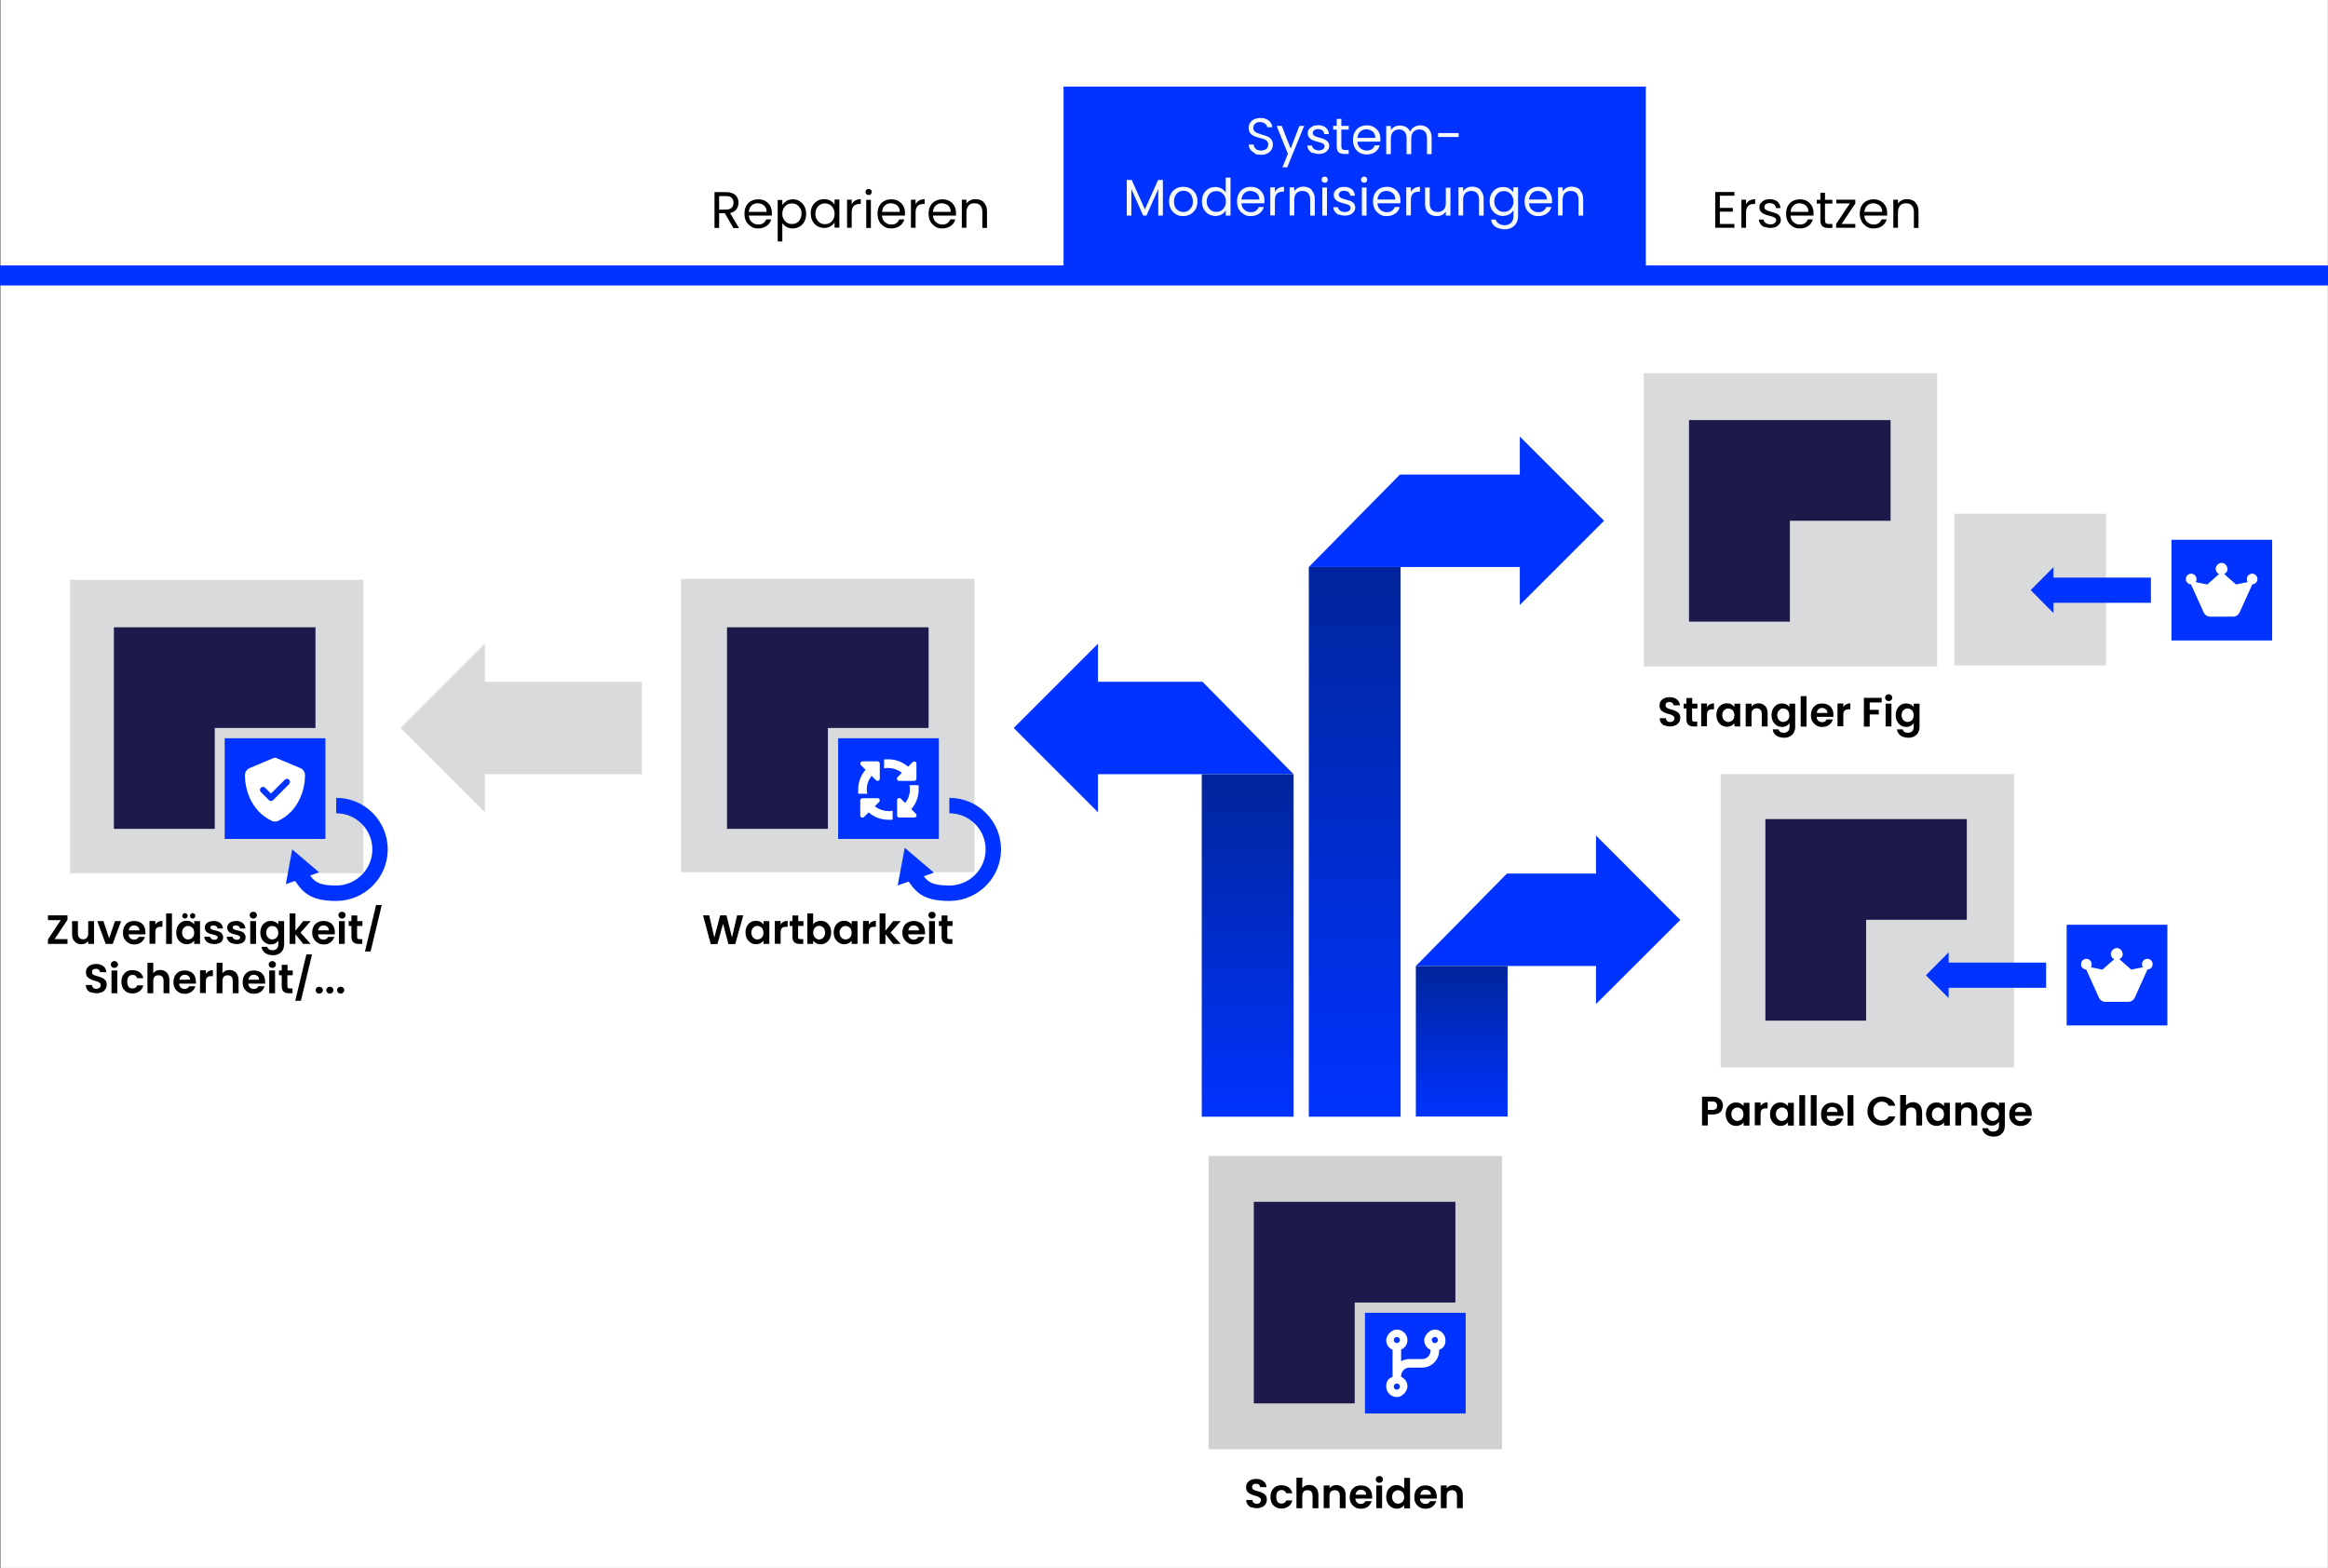
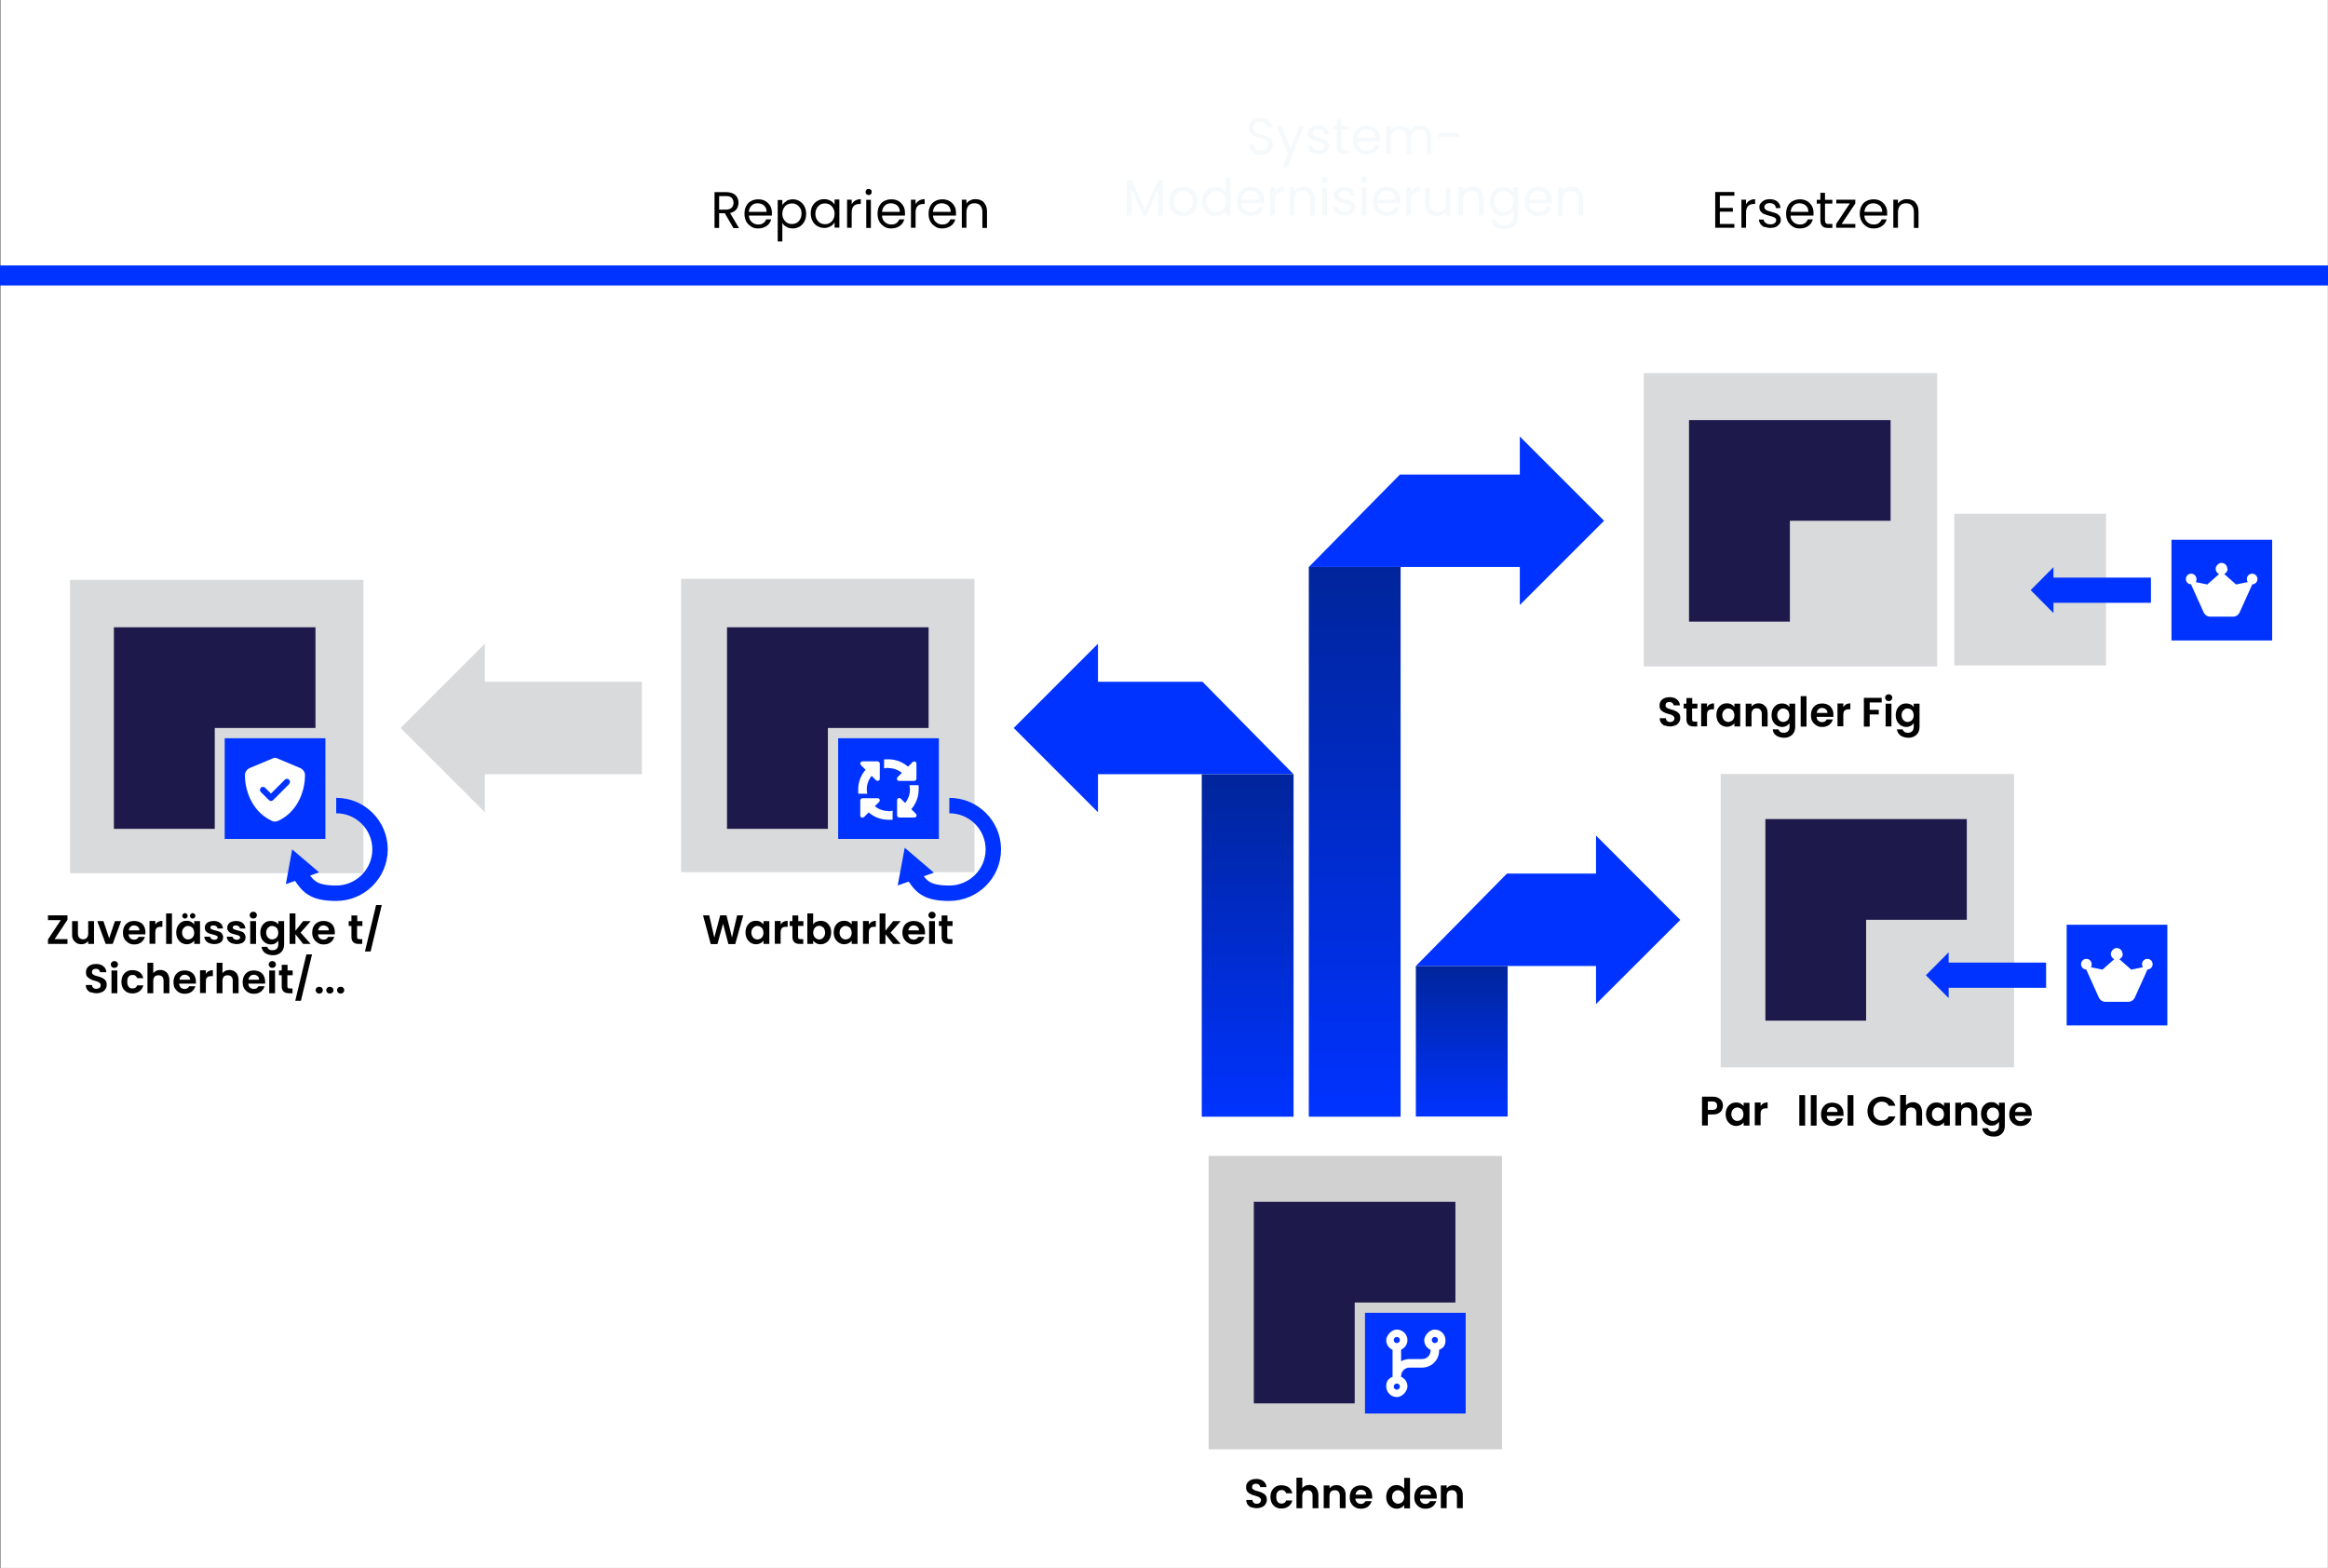
<svg xmlns="http://www.w3.org/2000/svg" xmlns:xlink="http://www.w3.org/1999/xlink" id="uuid-ce143e35-61c1-4bba-a701-2e8960ff2c40" version="1.1" viewBox="0 0 1359.3 915.6">
  <rect x="0" y="0" width="1359.3" height="915.6" fill="#808080" stroke="none" />
  <defs>
    <style>
      .st0, .st1 {
        fill: #03f;
      }

      .st2 {
        fill: #1e194b;
      }

      .st3 {
        fill: #fff;
      }

      .st4 {
        stroke-width: 9px;
      }

      .st4, .st5 {
        fill: none;
      }

      .st4, .st1 {
        stroke: #03f;
        stroke-miterlimit: 10;
      }

      .st5 {
        stroke: #fff;
        stroke-linecap: round;
        stroke-linejoin: round;
        stroke-width: 5px;
      }

      .st6 {
        fill: #f5f9fb;
      }

      .st7 {
        fill: #3d4850;
        opacity: .2;
      }

      .st8 {
        fill: url(#Unbenannter_Verlauf_222);
      }

      .st9 {
        fill: url(#Unbenannter_Verlauf_221);
      }

      .st10 {
        fill: url(#Unbenannter_Verlauf_22);
      }

      .st11 {
        fill: #d1d1d1;
      }
    </style>
    <linearGradient id="Unbenannter_Verlauf_22" data-name="Unbenannter Verlauf 22" x1="728.5" y1="652.1" x2="728.5" y2="452.1" gradientUnits="userSpaceOnUse">
      <stop offset="0" stop-color="#03f" />
      <stop offset="1" stop-color="#00259b" />
    </linearGradient>
    <linearGradient id="Unbenannter_Verlauf_221" data-name="Unbenannter Verlauf 22" x1="569.5" y1="282.2" x2="569.5" y2="603.1" gradientTransform="translate(1360.4 934.2) rotate(-180)" xlink:href="#Unbenannter_Verlauf_22" />
    <linearGradient id="Unbenannter_Verlauf_222" data-name="Unbenannter Verlauf 22" x1="506.9" y1="282.2" x2="506.9" y2="370.1" gradientTransform="translate(1360.4 934.2) rotate(-180)" xlink:href="#Unbenannter_Verlauf_22" />
  </defs>
  <rect class="st3" x=".4" width="1358.8" height="915.6" />
  <rect class="st7" x="40.9" y="338.6" width="171.3" height="171.3" />
  <rect class="st7" x="397.7" y="338" width="171.3" height="171.3" />
  <rect class="st7" x="959.8" y="217.9" width="171.3" height="171.3" />
  <rect class="st7" x="1141.1" y="300" width="88.6" height="88.6" />
  <rect class="st7" x="1004.7" y="452" width="171.3" height="171.3" />
  <rect class="st11" x="705.7" y="675" width="171.3" height="171.3" />
-   <rect class="st1" x="621.5" y="51.1" width="339" height="104.4" />
  <rect class="st1" x=".4" y="155.5" width="1358.8" height="10.7" />
  <g>
    <polygon class="st0" points="702.1 398.1 641.1 398.1 641.1 375.9 591.9 425.1 641.1 474.3 641.1 452.1 755.3 452.1 702.1 398.1" />
    <rect class="st10" x="701.7" y="452.1" width="53.6" height="200" />
  </g>
  <g>
    <polygon class="st0" points="817.4 277.1 887.4 277.1 887.4 254.9 936.6 304.1 887.4 353.3 887.4 331.1 764.2 331.1 817.4 277.1" />
    <rect class="st9" x="764.2" y="331.1" width="53.6" height="321" />
  </g>
  <g>
    <polygon class="st0" points="879.9 510.1 931.9 510.1 931.9 487.9 981.1 537.2 931.9 586.3 931.9 564.1 826.7 564.1 879.9 510.1" />
    <rect class="st8" x="826.7" y="564.1" width="53.6" height="87.9" />
  </g>
  <polygon class="st7" points="374.8 398.1 283.1 398.1 283.1 375.9 233.9 425.1 283.1 474.3 283.1 452.1 374.8 452.1 374.8 398.1" />
  <polygon class="st0" points="1255.9 337.3 1199 337.3 1199 331.2 1185.7 344.6 1199 358 1199 352 1255.9 352 1255.9 337.3" />
  <polygon class="st0" points="1194.7 562.1 1137.8 562.1 1137.8 556.1 1124.5 569.5 1137.8 582.8 1137.8 576.8 1194.7 576.8 1194.7 562.1" />
  <polygon class="st2" points="66.5 366.3 66.5 484 125.4 484 125.4 425.1 184.2 425.1 184.2 366.3 66.5 366.3" />
  <polygon class="st2" points="424.5 366.3 424.5 484 483.4 484 483.4 425.1 542.2 425.1 542.2 366.3 424.5 366.3" />
  <polygon class="st2" points="986.2 245.3 986.2 363 1045.1 363 1045.1 304.1 1103.9 304.1 1103.9 245.3 986.2 245.3" />
  <polygon class="st2" points="1030.8 478.3 1030.8 596 1089.6 596 1089.6 537.1 1148.4 537.1 1148.4 478.3 1030.8 478.3" />
  <polygon class="st2" points="732.1 701.8 732.1 819.5 791 819.5 791 760.6 849.8 760.6 849.8 701.8 732.1 701.8" />
  <g>
    <path class="st4" d="M196.3,470.4c14.2,0,25.6,11.5,25.6,25.6s-11.5,25.6-25.6,25.6-16.8-4.5-21.4-11.4" />
    <polygon class="st0" points="186.3 509.4 170.6 496 166.9 516.3 186.3 509.4" />
  </g>
  <g>
    <path class="st4" d="M554.3,470.4c14.2,0,25.7,11.5,25.7,25.6s-11.5,25.6-25.7,25.6-16.8-4.5-21.4-11.4" />
    <polygon class="st1" points="544.3 509.4 528.6 496 524.8 516.3 544.3 509.4" />
  </g>
  <g>
    <rect class="st0" x="489.4" y="431.1" width="58.8" height="58.8" />
    <g>
      <path class="st5" d="M510,450.5" />
      <path class="st5" d="M521,438.2" />
      <path class="st5" d="M510,480.5" />
      <path class="st5" d="M494.8,476.8" />
      <path class="st5" d="M505,459.3" />
      <path class="st5" d="M525,475.5" />
      <path class="st5" d="M532.5,448.3" />
-       <path class="st5" d="M523.8,453.3" />
      <path class="st5" d="M506.8,466.1" />
      <path class="st5" d="M498.2,461.1" />
    </g>
  </g>
  <g>
    <rect class="st0" x="131.2" y="431.1" width="58.8" height="58.8" />
    <g>
      <path class="st5" d="M151.9,450.5" />
      <path class="st5" d="M162.9,438.2" />
      <path class="st5" d="M151.9,480.5" />
      <path class="st5" d="M136.6,476.8" />
      <path class="st5" d="M146.9,459.3" />
      <path class="st5" d="M166.9,475.5" />
      <path class="st5" d="M174.3,448.3" />
      <path class="st5" d="M165.6,453.3" />
      <path class="st5" d="M148.7,466.1" />
      <path class="st5" d="M140,461.1" />
    </g>
  </g>
  <rect class="st0" x="1267.9" y="315.2" width="58.8" height="58.8" />
  <rect class="st0" x="1206.7" y="540" width="58.8" height="58.8" />
  <rect class="st0" x="797" y="766.6" width="58.8" height="58.8" />
  <g>
    <path d="M972.1,423.8c-.9-.4-1.7-1-2.2-1.7s-.8-1.6-.8-2.7h3.6c0,.7.3,1.2.7,1.6s1,.6,1.8.6,1.4-.2,1.8-.6.7-.9.7-1.5-.2-.9-.5-1.2c-.3-.3-.7-.6-1.1-.8s-1.1-.4-1.9-.6c-1.1-.3-2-.6-2.7-1s-1.3-.8-1.8-1.4c-.5-.6-.7-1.5-.7-2.5s.2-1.9.7-2.6c.5-.7,1.2-1.3,2.1-1.7s1.9-.6,3.1-.6c1.7,0,3.1.4,4.2,1.3s1.7,2,1.8,3.5h-3.7c0-.6-.3-1-.7-1.4-.5-.4-1.1-.6-1.8-.6s-1.2.2-1.6.5-.6.8-.6,1.5.2.8.4,1.1c.3.3.7.5,1.1.7s1.1.4,1.9.6c1.1.3,2,.6,2.7,1,.7.3,1.3.8,1.8,1.4s.7,1.5.7,2.5-.2,1.7-.7,2.5c-.5.8-1.1,1.4-2,1.8s-2,.7-3.2.7-2.2-.2-3.2-.6h0Z" />
    <path d="M988,413.7v6.4c0,.5.1.8.3,1,.2.2.6.3,1.1.3h1.6v2.8h-2.1c-2.8,0-4.2-1.4-4.2-4.1v-6.4h-1.6v-2.8h1.6v-3.3h3.4v3.3h3v2.8h-3,0Z" />
    <path d="M998.4,411.3c.7-.4,1.5-.6,2.4-.6v3.5h-.9c-1.1,0-1.8.2-2.4.7s-.8,1.4-.8,2.6v6.6h-3.4v-13.3h3.4v2.1c.4-.7,1-1.3,1.7-1.7h0Z" />
    <path d="M1003,413.9c.5-1,1.3-1.8,2.2-2.4s2-.8,3.1-.8,1.9.2,2.6.6,1.3.9,1.8,1.5v-1.9h3.4v13.3h-3.4v-1.9c-.4.6-1,1.1-1.8,1.5s-1.6.6-2.6.6-2.1-.3-3.1-.9-1.7-1.4-2.2-2.4c-.5-1-.8-2.2-.8-3.6s.3-2.5.8-3.6h0ZM1012.2,415.5c-.3-.6-.8-1-1.3-1.3s-1.1-.5-1.8-.5-1.2.1-1.7.5c-.5.3-1,.8-1.3,1.3s-.5,1.3-.5,2.1.2,1.5.5,2.1.8,1.1,1.3,1.4,1.1.5,1.7.5,1.2-.2,1.8-.5,1-.8,1.3-1.3.5-1.3.5-2.1-.2-1.5-.5-2.1h0Z" />
    <path d="M1030.6,412.2c1,1,1.5,2.4,1.5,4.2v7.8h-3.4v-7.3c0-1.1-.3-1.9-.8-2.4-.5-.6-1.2-.9-2.2-.9s-1.7.3-2.2.9-.8,1.4-.8,2.4v7.3h-3.4v-13.3h3.4v1.7c.5-.6,1-1,1.7-1.4.7-.3,1.5-.5,2.3-.5,1.6,0,2.9.5,3.8,1.5h0Z" />
    <path d="M1043,411.3c.8.4,1.3.9,1.8,1.5v-1.9h3.4v13.4c0,1.2-.2,2.3-.7,3.3-.5,1-1.2,1.7-2.2,2.3-1,.6-2.2.9-3.6.9s-3.4-.4-4.6-1.3-1.9-2.1-2-3.6h3.3c.2.6.6,1.1,1.1,1.5.6.4,1.3.5,2.1.5s1.8-.3,2.4-.9c.6-.6.9-1.5.9-2.6v-2.1c-.4.6-1,1.1-1.8,1.6-.8.4-1.6.6-2.6.6s-2.1-.3-3.1-.9c-.9-.6-1.7-1.4-2.2-2.4-.5-1-.8-2.2-.8-3.6s.3-2.5.8-3.6c.5-1,1.3-1.8,2.2-2.4s2-.8,3.1-.8,1.9.2,2.6.6h0ZM1044.3,415.5c-.3-.6-.8-1-1.3-1.3s-1.1-.5-1.8-.5-1.2.1-1.7.5c-.5.3-1,.8-1.3,1.3s-.5,1.3-.5,2.1.2,1.5.5,2.1.8,1.1,1.3,1.4,1.1.5,1.7.5,1.2-.2,1.8-.5,1-.8,1.3-1.3.5-1.3.5-2.1-.2-1.5-.5-2.1h0Z" />
    <path d="M1054.8,406.5v17.8h-3.4v-17.8h3.4Z" />
    <path d="M1070.4,418.6h-9.7c0,1,.4,1.7,1,2.3.6.5,1.3.8,2.2.8,1.2,0,2.1-.5,2.7-1.6h3.6c-.4,1.3-1.1,2.3-2.2,3.2-1.1.8-2.4,1.2-4,1.2s-2.4-.3-3.4-.9c-1-.6-1.8-1.4-2.4-2.4s-.8-2.2-.8-3.6.3-2.6.8-3.6,1.3-1.8,2.3-2.4,2.2-.8,3.5-.8,2.4.3,3.4.8,1.8,1.3,2.3,2.3c.6,1,.8,2.1.8,3.4s0,.9,0,1.3h0ZM1067,416.3c0-.9-.3-1.6-.9-2.1s-1.3-.8-2.2-.8-1.5.2-2.1.8c-.6.5-.9,1.2-1,2.1h6.3,0Z" />
    <path d="M1078,411.3c.7-.4,1.5-.6,2.4-.6v3.5h-.9c-1.1,0-1.8.2-2.4.7s-.8,1.4-.8,2.6v6.6h-3.4v-13.3h3.4v2.1c.4-.7,1-1.3,1.7-1.7h0Z" />
    <path d="M1098.7,407.5v2.7h-7v4.3h5.3v2.7h-5.3v7.1h-3.4v-16.8h10.3Z" />
    <path d="M1101.3,408.8c-.4-.4-.6-.8-.6-1.4s.2-1,.6-1.4.9-.6,1.5-.6,1.1.2,1.5.6.6.8.6,1.4-.2,1-.6,1.4-.9.6-1.5.6-1.1-.2-1.5-.6ZM1104.4,410.9v13.3h-3.4v-13.3h3.4Z" />
    <path d="M1115.6,411.3c.8.4,1.3.9,1.8,1.5v-1.9h3.4v13.4c0,1.2-.2,2.3-.7,3.3-.5,1-1.2,1.7-2.2,2.3-1,.6-2.2.9-3.6.9s-3.4-.4-4.6-1.3-1.9-2.1-2.1-3.6h3.3c.2.6.6,1.1,1.1,1.5.6.4,1.3.5,2.1.5s1.8-.3,2.4-.9c.6-.6.9-1.5.9-2.6v-2.1c-.4.6-1,1.1-1.8,1.6-.8.4-1.6.6-2.6.6s-2.1-.3-3.1-.9c-.9-.6-1.7-1.4-2.2-2.4-.5-1-.8-2.2-.8-3.6s.3-2.5.8-3.6c.5-1,1.3-1.8,2.2-2.4s1.9-.8,3.1-.8,1.9.2,2.6.6h0ZM1116.9,415.5c-.3-.6-.8-1-1.3-1.3s-1.1-.5-1.8-.5-1.2.1-1.7.5c-.5.3-1,.8-1.3,1.3s-.5,1.3-.5,2.1.2,1.5.5,2.1.8,1.1,1.3,1.4,1.1.5,1.7.5,1.2-.2,1.8-.5,1-.8,1.3-1.3c.3-.6.5-1.3.5-2.1s-.2-1.5-.5-2.1h0Z" />
  </g>
  <g>
    <path d="M1005.4,648.2c-.4.8-1.1,1.4-2,1.9-.9.5-2,.7-3.4.7h-2.8v6.4h-3.4v-16.8h6.2c1.3,0,2.4.2,3.3.7s1.6,1.1,2,1.8c.5.8.7,1.7.7,2.7s-.2,1.7-.6,2.5h0ZM1001.9,647.5c.5-.4.7-1,.7-1.8,0-1.6-.9-2.5-2.7-2.5h-2.7v4.9h2.7c.9,0,1.6-.2,2.1-.6h0Z" />
    <path d="M1008.4,647c.5-1,1.3-1.8,2.2-2.4s2-.8,3.1-.8,1.9.2,2.6.6c.7.4,1.3.9,1.8,1.5v-1.9h3.4v13.3h-3.4v-1.9c-.4.6-1,1.1-1.8,1.5-.8.4-1.6.6-2.6.6s-2.1-.3-3.1-.9c-.9-.6-1.7-1.4-2.2-2.4-.5-1-.8-2.2-.8-3.6s.3-2.5.8-3.6h0ZM1017.5,648.5c-.3-.6-.8-1-1.3-1.3-.5-.3-1.1-.5-1.8-.5s-1.2.2-1.7.5c-.5.3-1,.8-1.3,1.3-.3.6-.5,1.3-.5,2.1s.2,1.5.5,2.1.8,1.1,1.3,1.4,1.1.5,1.7.5,1.2-.2,1.8-.5,1-.8,1.3-1.3.5-1.3.5-2.1-.2-1.5-.5-2.1h0Z" />
    <path d="M1029.7,644.3c.7-.4,1.5-.6,2.4-.6v3.5h-.9c-1.1,0-1.8.2-2.4.7s-.8,1.4-.8,2.6v6.6h-3.4v-13.3h3.4v2.1c.4-.7,1-1.3,1.7-1.7h0Z" />
-     <path d="M1034.3,647c.5-1,1.3-1.8,2.2-2.4s2-.8,3.1-.8,1.9.2,2.6.6c.7.4,1.3.9,1.8,1.5v-1.9h3.4v13.3h-3.4v-1.9c-.4.6-1,1.1-1.8,1.5-.8.4-1.6.6-2.6.6s-2.1-.3-3.1-.9c-.9-.6-1.7-1.4-2.2-2.4-.5-1-.8-2.2-.8-3.6s.3-2.5.8-3.6h0ZM1043.5,648.5c-.3-.6-.8-1-1.3-1.3-.5-.3-1.1-.5-1.8-.5s-1.2.2-1.7.5c-.5.3-1,.8-1.3,1.3-.3.6-.5,1.3-.5,2.1s.2,1.5.5,2.1.8,1.1,1.3,1.4,1.1.5,1.7.5,1.2-.2,1.8-.5,1-.8,1.3-1.3.5-1.3.5-2.1-.2-1.5-.5-2.1h0Z" />
    <path d="M1054,639.5v17.8h-3.4v-17.8h3.4Z" />
    <path d="M1060.7,639.5v17.8h-3.4v-17.8h3.4Z" />
    <path d="M1076.3,651.6h-9.7c0,1,.4,1.7,1,2.3.6.5,1.3.8,2.2.8,1.2,0,2.1-.5,2.7-1.6h3.6c-.4,1.3-1.1,2.3-2.2,3.2-1.1.8-2.4,1.2-4,1.2s-2.4-.3-3.4-.8c-1-.6-1.8-1.4-2.4-2.4s-.8-2.2-.8-3.6.3-2.6.8-3.6c.6-1,1.3-1.8,2.3-2.4s2.2-.8,3.5-.8,2.4.3,3.4.8,1.8,1.3,2.3,2.3c.6,1,.8,2.2.8,3.4s0,.9,0,1.3h0ZM1072.9,649.3c0-.9-.3-1.6-.9-2.1s-1.3-.8-2.2-.8-1.5.2-2.1.8c-.6.5-.9,1.2-1,2.1h6.3,0Z" />
    <path d="M1082.2,639.5v17.8h-3.4v-17.8h3.4Z" />
    <path d="M1091.5,644.4c.7-1.3,1.8-2.3,3.1-3s2.7-1.1,4.3-1.1,3.5.5,4.9,1.4,2.4,2.3,2.9,4h-3.9c-.4-.8-.9-1.4-1.6-1.8-.7-.4-1.5-.6-2.4-.6s-1.8.2-2.6.7c-.8.5-1.3,1.1-1.8,1.9-.4.8-.6,1.8-.6,2.9s.2,2.1.6,2.9c.4.8,1,1.5,1.8,1.9.8.5,1.6.7,2.6.7s1.7-.2,2.4-.6c.7-.4,1.2-1,1.6-1.8h3.9c-.6,1.7-1.5,3-2.9,4-1.4,1-3,1.4-4.9,1.4s-3-.4-4.3-1.1c-1.3-.7-2.3-1.7-3.1-3s-1.1-2.8-1.1-4.4.4-3.1,1.1-4.4h0Z" />
    <path d="M1119.8,644.4c.8.4,1.4,1.1,1.8,1.9.4.9.7,1.9.7,3.1v7.8h-3.4v-7.3c0-1.1-.3-1.9-.8-2.4s-1.2-.8-2.2-.8-1.7.3-2.2.8c-.5.6-.8,1.4-.8,2.4v7.3h-3.4v-17.8h3.4v6.1c.4-.6,1-1,1.7-1.4.7-.3,1.5-.5,2.4-.5s1.9.2,2.7.7h0Z" />
    <path d="M1125.4,647c.5-1,1.3-1.8,2.2-2.4s1.9-.8,3.1-.8,1.9.2,2.6.6c.7.4,1.3.9,1.8,1.5v-1.9h3.4v13.3h-3.4v-1.9c-.4.6-1,1.1-1.8,1.5s-1.6.6-2.6.6-2.1-.3-3.1-.9c-.9-.6-1.7-1.4-2.2-2.4-.5-1-.8-2.2-.8-3.6s.3-2.5.8-3.6h0ZM1134.6,648.5c-.3-.6-.8-1-1.3-1.3-.5-.3-1.1-.5-1.8-.5s-1.2.2-1.7.5c-.5.3-1,.8-1.3,1.3-.3.6-.5,1.3-.5,2.1s.2,1.5.5,2.1.8,1.1,1.3,1.4,1.1.5,1.7.5,1.2-.2,1.8-.5,1-.8,1.3-1.3c.3-.6.5-1.3.5-2.1s-.2-1.5-.5-2.1h0Z" />
    <path d="M1153,645.2c1,1,1.5,2.4,1.5,4.2v7.8h-3.4v-7.3c0-1.1-.3-1.9-.8-2.4s-1.2-.8-2.2-.8-1.7.3-2.2.8c-.5.6-.8,1.4-.8,2.4v7.3h-3.4v-13.3h3.4v1.7c.4-.6,1-1,1.7-1.4.7-.3,1.5-.5,2.3-.5,1.6,0,2.9.5,3.8,1.5h0Z" />
    <path d="M1165.4,644.3c.8.4,1.3.9,1.8,1.5v-1.9h3.4v13.4c0,1.2-.2,2.3-.7,3.3-.5,1-1.2,1.7-2.2,2.3-1,.6-2.2.8-3.6.8s-3.4-.4-4.6-1.3c-1.2-.9-1.9-2.1-2.1-3.6h3.3c.2.6.6,1.1,1.1,1.5s1.3.5,2.1.5,1.8-.3,2.4-.9c.6-.6.9-1.5.9-2.7v-2.1c-.4.6-1,1.1-1.8,1.6s-1.6.6-2.6.6-2.1-.3-3.1-.9c-.9-.6-1.7-1.4-2.2-2.4-.5-1-.8-2.2-.8-3.6s.3-2.5.8-3.6c.5-1,1.3-1.8,2.2-2.4s1.9-.8,3.1-.8,1.9.2,2.6.6h0ZM1166.7,648.5c-.3-.6-.8-1-1.3-1.3-.5-.3-1.1-.5-1.8-.5s-1.2.2-1.7.5c-.5.3-1,.8-1.3,1.3-.3.6-.5,1.3-.5,2.1s.2,1.5.5,2.1.8,1.1,1.3,1.4,1.1.5,1.7.5,1.2-.2,1.8-.5,1-.8,1.3-1.3c.3-.6.5-1.3.5-2.1s-.2-1.5-.5-2.1h0Z" />
    <path d="M1186.2,651.6h-9.7c0,1,.4,1.7,1,2.3.6.5,1.3.8,2.2.8,1.2,0,2.1-.5,2.7-1.6h3.6c-.4,1.3-1.1,2.3-2.2,3.2-1.1.8-2.4,1.2-4,1.2s-2.4-.3-3.4-.8c-1-.6-1.8-1.4-2.4-2.4s-.8-2.2-.8-3.6.3-2.6.8-3.6c.6-1,1.3-1.8,2.3-2.4s2.2-.8,3.5-.8,2.4.3,3.4.8,1.8,1.3,2.3,2.3c.6,1,.8,2.2.8,3.4s0,.9,0,1.3h0ZM1182.8,649.3c0-.9-.3-1.6-.9-2.1s-1.3-.8-2.2-.8-1.5.2-2.1.8c-.6.5-.9,1.2-1,2.1h6.3,0Z" />
  </g>
  <g>
    <path d="M730.7,880.3c-.9-.4-1.7-1-2.2-1.7s-.8-1.6-.8-2.7h3.6c0,.7.3,1.2.7,1.6s1,.6,1.8.6,1.4-.2,1.8-.6.7-.9.7-1.5-.2-.9-.5-1.2c-.3-.3-.7-.6-1.1-.8-.5-.2-1.1-.4-1.9-.6-1.1-.3-2-.6-2.7-1-.7-.3-1.3-.8-1.8-1.4-.5-.6-.7-1.5-.7-2.5s.2-1.9.7-2.6c.5-.7,1.2-1.3,2.1-1.7s1.9-.6,3.1-.6c1.7,0,3.1.4,4.2,1.3s1.7,2,1.8,3.5h-3.7c0-.6-.3-1-.7-1.4s-1.1-.6-1.8-.6-1.2.2-1.6.5-.6.8-.6,1.5.2.8.4,1.1c.3.3.7.5,1.1.7s1.1.4,1.9.6c1.1.3,2,.6,2.7,1,.7.3,1.3.8,1.8,1.4s.7,1.5.7,2.5-.2,1.7-.7,2.5c-.5.8-1.1,1.4-2,1.8s-2,.7-3.2.7-2.2-.2-3.2-.6h0Z" />
    <path d="M742.6,870.5c.6-1,1.3-1.8,2.3-2.4s2.1-.8,3.4-.8,3,.4,4.1,1.2c1.1.8,1.8,2,2.2,3.5h-3.6c-.2-.6-.5-1-1-1.4s-1-.5-1.7-.5c-1,0-1.7.3-2.3,1-.6.7-.8,1.7-.8,3s.3,2.2.8,2.9,1.3,1,2.3,1c1.4,0,2.2-.6,2.7-1.8h3.6c-.4,1.4-1.1,2.6-2.2,3.4-1.1.8-2.5,1.3-4.1,1.3s-2.4-.3-3.4-.8c-1-.6-1.8-1.4-2.3-2.4s-.8-2.2-.8-3.6.3-2.6.8-3.6Z" />
    <path d="M767.3,867.9c.8.4,1.4,1.1,1.8,1.9.4.9.7,1.9.7,3.1v7.8h-3.4v-7.3c0-1.1-.3-1.9-.8-2.4-.5-.6-1.2-.8-2.2-.8s-1.7.3-2.2.8c-.5.6-.8,1.4-.8,2.4v7.3h-3.4v-17.8h3.4v6.1c.4-.6,1-1,1.7-1.4.7-.3,1.5-.5,2.4-.5s1.9.2,2.7.7h0Z" />
    <path d="M784.2,868.7c1,1,1.5,2.4,1.5,4.2v7.8h-3.4v-7.3c0-1.1-.3-1.9-.8-2.4-.5-.6-1.2-.8-2.2-.8s-1.7.3-2.2.8c-.5.6-.8,1.4-.8,2.4v7.3h-3.4v-13.3h3.4v1.7c.5-.6,1-1,1.7-1.4.7-.3,1.5-.5,2.3-.5,1.6,0,2.9.5,3.8,1.5h0Z" />
    <path d="M801.1,875.1h-9.7c0,1,.4,1.7,1,2.3.6.5,1.3.8,2.2.8,1.2,0,2.1-.5,2.7-1.6h3.6c-.4,1.3-1.1,2.3-2.2,3.2-1.1.8-2.4,1.2-4,1.2s-2.4-.3-3.4-.8c-1-.6-1.8-1.4-2.4-2.4s-.8-2.2-.8-3.6.3-2.6.8-3.6,1.3-1.8,2.3-2.4c1-.6,2.2-.8,3.5-.8s2.4.3,3.4.8,1.8,1.3,2.3,2.3.8,2.2.8,3.4,0,.9,0,1.3h0ZM797.7,872.8c0-.9-.3-1.6-.9-2.1s-1.3-.8-2.2-.8-1.5.2-2.1.8c-.6.5-.9,1.2-1,2.1h6.3,0Z" />
-     <path d="M803.9,865.3c-.4-.4-.6-.8-.6-1.4s.2-1,.6-1.4.9-.6,1.5-.6,1.1.2,1.5.6.6.8.6,1.4-.2,1-.6,1.4c-.4.4-.9.6-1.5.6s-1.1-.2-1.5-.6ZM807,867.4v13.3h-3.4v-13.3h3.4Z" />
    <path d="M810.2,870.4c.5-1,1.3-1.8,2.2-2.4s2-.8,3.1-.8,1.7.2,2.5.6c.8.4,1.4.9,1.9,1.5v-6.3h3.4v17.8h-3.4v-2c-.4.7-1,1.2-1.8,1.6s-1.6.6-2.6.6-2.1-.3-3.1-.9c-.9-.6-1.7-1.4-2.2-2.4-.5-1-.8-2.2-.8-3.6s.3-2.5.8-3.6h0ZM819.4,872c-.3-.6-.8-1-1.3-1.3-.5-.3-1.1-.5-1.8-.5s-1.2.2-1.7.5c-.5.3-1,.8-1.3,1.3-.3.6-.5,1.3-.5,2.1s.2,1.5.5,2.1.8,1.1,1.3,1.4,1.1.5,1.7.5,1.2-.2,1.8-.5,1-.8,1.3-1.3.5-1.3.5-2.1-.2-1.5-.5-2.1h0Z" />
    <path d="M838.8,875.1h-9.7c0,1,.4,1.7,1,2.3.6.5,1.3.8,2.2.8,1.2,0,2.1-.5,2.7-1.6h3.6c-.4,1.3-1.1,2.3-2.2,3.2-1.1.8-2.4,1.2-4,1.2s-2.4-.3-3.4-.8c-1-.6-1.8-1.4-2.4-2.4s-.8-2.2-.8-3.6.3-2.6.8-3.6,1.3-1.8,2.3-2.4c1-.6,2.2-.8,3.5-.8s2.4.3,3.4.8,1.8,1.3,2.3,2.3.8,2.2.8,3.4,0,.9,0,1.3h0ZM835.5,872.8c0-.9-.3-1.6-.9-2.1s-1.3-.8-2.2-.8-1.5.2-2.1.8c-.6.5-.9,1.2-1,2.1h6.3,0Z" />
    <path d="M852.6,868.7c1,1,1.5,2.4,1.5,4.2v7.8h-3.4v-7.3c0-1.1-.3-1.9-.8-2.4-.5-.6-1.2-.8-2.2-.8s-1.7.3-2.2.8c-.5.6-.8,1.4-.8,2.4v7.3h-3.4v-13.3h3.4v1.7c.5-.6,1-1,1.7-1.4.7-.3,1.5-.5,2.3-.5,1.6,0,2.9.5,3.8,1.5h0Z" />
  </g>
  <g>
    <path d="M434,534.5l-4.7,16.8h-4l-3.1-11.9-3.3,11.9h-3.9s-4.5-16.8-4.5-16.8h3.6l3,13,3.4-13h3.7l3.2,12.9,3-12.9h3.6Z" />
    <path d="M436.1,540.9c.5-1,1.3-1.8,2.2-2.4.9-.6,2-.8,3.1-.8s1.9.2,2.6.6c.7.4,1.3.9,1.8,1.5v-1.9h3.4v13.3h-3.4v-1.9c-.4.6-1,1.1-1.8,1.5-.8.4-1.6.6-2.6.6s-2.1-.3-3.1-.9c-.9-.6-1.6-1.4-2.2-2.4-.5-1-.8-2.2-.8-3.6s.3-2.5.8-3.6h0ZM445.3,542.5c-.3-.6-.8-1-1.3-1.3-.5-.3-1.1-.5-1.8-.5s-1.2.1-1.7.5c-.5.3-1,.8-1.3,1.3-.3.6-.5,1.3-.5,2.1s.2,1.5.5,2.1.8,1.1,1.3,1.4c.5.3,1.1.5,1.7.5s1.2-.2,1.8-.5,1-.8,1.3-1.3c.3-.6.5-1.3.5-2.1s-.2-1.5-.5-2.1h0Z" />
    <path d="M457.5,538.3c.7-.4,1.5-.6,2.4-.6v3.5h-.9c-1.1,0-1.9.2-2.4.7s-.8,1.4-.8,2.6v6.6h-3.4v-13.3h3.4v2.1c.4-.7,1-1.3,1.7-1.7h0Z" />
    <path d="M466,540.7v6.4c0,.5.1.8.3,1,.2.2.6.3,1.1.3h1.6v2.8h-2.1c-2.8,0-4.2-1.4-4.2-4.1v-6.4h-1.6v-2.8h1.6v-3.3h3.4v3.3h3v2.8h-3,0Z" />
    <path d="M476.6,538.3c.8-.4,1.6-.6,2.6-.6s2.2.3,3.1.8c.9.6,1.6,1.4,2.2,2.4s.8,2.2.8,3.6-.3,2.6-.8,3.6-1.3,1.9-2.2,2.4c-.9.6-2,.9-3.1.9s-1.9-.2-2.6-.6c-.7-.4-1.3-.9-1.8-1.5v1.9h-3.4v-17.8h3.4v6.4c.4-.6,1-1.2,1.8-1.6h0ZM481.3,542.4c-.3-.6-.8-1-1.3-1.3-.5-.3-1.1-.5-1.7-.5s-1.2.2-1.7.5-1,.8-1.3,1.4c-.3.6-.5,1.3-.5,2.1s.2,1.5.5,2.1.8,1,1.3,1.4c.5.3,1.1.5,1.7.5s1.2-.2,1.7-.5,1-.8,1.3-1.4.5-1.3.5-2.1-.2-1.5-.5-2.1h0Z" />
    <path d="M487.6,540.9c.5-1,1.3-1.8,2.2-2.4.9-.6,2-.8,3.1-.8s1.9.2,2.6.6c.7.4,1.3.9,1.8,1.5v-1.9h3.4v13.3h-3.4v-1.9c-.4.6-1,1.1-1.8,1.5-.8.4-1.6.6-2.6.6s-2.1-.3-3.1-.9c-.9-.6-1.6-1.4-2.2-2.4-.5-1-.8-2.2-.8-3.6s.3-2.5.8-3.6h0ZM496.8,542.5c-.3-.6-.8-1-1.3-1.3-.5-.3-1.1-.5-1.8-.5s-1.2.1-1.7.5c-.5.3-1,.8-1.3,1.3-.3.6-.5,1.3-.5,2.1s.2,1.5.5,2.1.8,1.1,1.3,1.4c.5.3,1.1.5,1.7.5s1.2-.2,1.8-.5,1-.8,1.3-1.3c.3-.6.5-1.3.5-2.1s-.2-1.5-.5-2.1h0Z" />
    <path d="M509,538.3c.7-.4,1.5-.6,2.4-.6v3.5h-.9c-1.1,0-1.9.2-2.4.7s-.8,1.4-.8,2.6v6.6h-3.4v-13.3h3.4v2.1c.4-.7,1-1.3,1.7-1.7h0Z" />
    <path d="M521.5,551.2l-4.5-5.7v5.7h-3.4v-17.8h3.4v10.1l4.5-5.6h4.4l-5.9,6.7,5.9,6.6h-4.4,0Z" />
    <path d="M540,545.6h-9.7c0,1,.4,1.7,1,2.3.6.5,1.3.8,2.2.8,1.2,0,2.1-.5,2.7-1.6h3.6c-.4,1.3-1.1,2.3-2.2,3.2-1.1.8-2.4,1.2-4,1.2s-2.4-.3-3.4-.9c-1-.6-1.8-1.4-2.4-2.4s-.9-2.2-.9-3.6.3-2.6.8-3.6,1.3-1.8,2.4-2.4,2.2-.8,3.5-.8,2.4.3,3.4.8,1.8,1.3,2.3,2.3c.5,1,.8,2.1.8,3.4s0,.9,0,1.3h0ZM536.6,543.3c0-.9-.3-1.6-.9-2.1-.6-.5-1.4-.8-2.2-.8s-1.5.2-2.1.8c-.6.5-.9,1.2-1,2.1h6.3Z" />
    <path d="M542.7,535.8c-.4-.4-.6-.8-.6-1.4s.2-1,.6-1.4.9-.6,1.5-.6,1.1.2,1.5.6.6.8.6,1.4-.2,1-.6,1.4c-.4.4-.9.6-1.5.6s-1.1-.2-1.5-.6ZM545.9,537.9v13.3h-3.4v-13.3h3.4Z" />
    <path d="M553.1,540.7v6.4c0,.5.1.8.3,1,.2.2.6.3,1.1.3h1.6v2.8h-2.1c-2.8,0-4.2-1.4-4.2-4.1v-6.4h-1.6v-2.8h1.6v-3.3h3.4v3.3h3v2.8h-3,0Z" />
  </g>
  <g>
    <path class="st6" d="M732.7,89.4c-1.1-.5-2-1.2-2.6-2-.6-.9-.9-1.9-1-3h2.9c0,1,.5,1.8,1.2,2.5s1.7,1,3.1,1,2.3-.3,3.1-1c.8-.7,1.1-1.5,1.1-2.5s-.2-1.5-.7-2-1-.9-1.7-1.1c-.7-.3-1.5-.5-2.7-.8-1.4-.4-2.5-.7-3.3-1.1-.8-.4-1.5-.9-2.1-1.7-.6-.8-.9-1.8-.9-3.1s.3-2.1.9-3c.6-.9,1.4-1.6,2.4-2s2.2-.7,3.6-.7c2,0,3.6.5,4.8,1.5,1.2,1,2,2.3,2.1,3.9h-3c0-.8-.5-1.5-1.3-2.1s-1.7-.9-2.9-.9-2.1.3-2.8.9c-.7.6-1.1,1.4-1.1,2.5s.2,1.4.7,1.9c.4.5,1,.9,1.6,1.1s1.5.5,2.7.9c1.4.4,2.5.8,3.3,1.1s1.6.9,2.2,1.7c.6.8.9,1.8.9,3.1s-.3,2-.8,2.9-1.3,1.6-2.4,2.2c-1.1.6-2.3.8-3.8.8s-2.6-.2-3.7-.7h0Z" />
    <path class="st6" d="M761.5,73.5l-9.9,24.2h-2.8l3.2-7.9-6.6-16.3h3l5.2,13.3,5.1-13.3h2.8Z" />
    <path class="st6" d="M766.7,89.5c-1-.4-1.8-1-2.4-1.8s-.9-1.7-1-2.7h2.8c0,.8.5,1.5,1.2,2,.7.5,1.6.8,2.7.8s1.9-.2,2.5-.7c.6-.5.9-1,.9-1.7s-.3-1.2-1-1.6-1.6-.7-3-1c-1.2-.3-2.2-.6-3-1-.8-.3-1.4-.8-2-1.5s-.8-1.5-.8-2.6.2-1.6.8-2.3c.5-.7,1.2-1.2,2.1-1.7.9-.4,2-.6,3.2-.6,1.8,0,3.3.5,4.4,1.4s1.7,2.2,1.8,3.8h-2.7c0-.9-.4-1.5-1-2.1-.6-.5-1.5-.8-2.5-.8s-1.8.2-2.3.6-.9,1-.9,1.6.2,1,.5,1.3c.3.4.8.6,1.3.8.5.2,1.3.5,2.2.7,1.2.3,2.1.6,2.9,1,.7.3,1.4.8,1.9,1.4.5.6.8,1.4.8,2.4,0,.9-.2,1.7-.8,2.4s-1.2,1.3-2.1,1.7c-.9.4-2,.6-3.1.6s-2.4-.2-3.4-.7h0Z" />
    <path class="st6" d="M783.2,75.7v9.7c0,.8.2,1.4.5,1.7.3.3.9.5,1.8.5h2v2.3h-2.5c-1.5,0-2.7-.3-3.4-1s-1.1-1.8-1.1-3.5v-9.7h-2.1v-2.2h2.1v-4.1h2.7v4.1h4.3v2.2s-4.3,0-4.3,0Z" />
    <path class="st6" d="M805.7,82.7h-13.1c0,1.6.7,2.9,1.7,3.8,1,.9,2.2,1.4,3.7,1.4s2.2-.3,3-.8c.8-.5,1.3-1.3,1.7-2.2h2.9c-.4,1.6-1.3,2.9-2.6,3.8-1.3,1-3,1.5-4.9,1.5s-3-.3-4.2-1-2.2-1.7-2.9-3-1-2.8-1-4.5.3-3.2,1-4.5c.7-1.3,1.6-2.3,2.9-3s2.7-1,4.2-1,2.9.3,4.1,1,2.1,1.6,2.8,2.8,1,2.5,1,4,0,1.1,0,1.6h0ZM802.3,77.8c-.5-.8-1.1-1.3-1.9-1.7s-1.7-.6-2.6-.6c-1.4,0-2.6.4-3.5,1.3-1,.9-1.5,2.1-1.7,3.7h10.4c0-1-.2-1.9-.7-2.7Z" />
    <path class="st6" d="M832.6,74c1,.5,1.8,1.3,2.4,2.4.6,1.1.9,2.4.9,3.9v9.7h-2.7v-9.3c0-1.6-.4-2.9-1.2-3.8-.8-.9-1.9-1.3-3.3-1.3s-2.5.5-3.4,1.4c-.8.9-1.3,2.2-1.3,3.9v9.1h-2.7v-9.3c0-1.6-.4-2.9-1.2-3.8s-1.9-1.3-3.3-1.3-2.5.5-3.4,1.4c-.8.9-1.3,2.2-1.3,3.9v9.1h-2.7v-16.4h2.7v2.4c.5-.9,1.3-1.5,2.2-2s1.9-.7,3-.7,2.6.3,3.7.9,1.8,1.5,2.4,2.7c.5-1.2,1.2-2.1,2.3-2.7,1.1-.6,2.2-1,3.5-1s2.4.3,3.4.8h0Z" />
    <path class="st6" d="M851.7,77.7v2.3h-12v-2.3h12Z" />
    <path class="st6" d="M679,105.1v20.8h-2.7v-15.5l-6.9,15.5h-1.9l-6.9-15.5v15.5h-2.7v-20.8h2.9l7.7,17.2,7.7-17.2h2.9Z" />
    <path class="st6" d="M686.6,125.1c-1.2-.7-2.2-1.7-2.9-3s-1.1-2.8-1.1-4.5.4-3.2,1.1-4.5,1.7-2.3,3-3c1.3-.7,2.7-1,4.2-1s3,.3,4.2,1c1.3.7,2.2,1.7,3,3,.7,1.3,1.1,2.8,1.1,4.5s-.4,3.2-1.1,4.5-1.8,2.3-3,3c-1.3.7-2.7,1.1-4.3,1.1s-2.9-.3-4.2-1.1h0ZM693.6,123.1c.9-.5,1.5-1.2,2.1-2.1s.8-2,.8-3.4-.3-2.4-.8-3.4-1.2-1.6-2-2.1c-.8-.5-1.8-.7-2.7-.7s-1.9.2-2.7.7c-.8.5-1.5,1.1-2,2.1-.5.9-.8,2-.8,3.4s.2,2.5.7,3.4,1.1,1.6,2,2.1c.8.4,1.7.7,2.7.7s1.9-.2,2.8-.7h0Z" />
    <path class="st6" d="M702.8,113.2c.7-1.3,1.6-2.2,2.8-3,1.2-.7,2.5-1,4-1s2.5.3,3.6.9c1.1.6,1.9,1.4,2.5,2.3v-8.7h2.8v22.2h-2.8v-3.1c-.5,1-1.3,1.8-2.4,2.4-1.1.6-2.3.9-3.7.9s-2.8-.4-4-1.1c-1.2-.7-2.1-1.7-2.8-3-.7-1.3-1-2.8-1-4.4s.3-3.2,1-4.4h0ZM715,114.4c-.5-.9-1.2-1.6-2-2.1-.8-.5-1.8-.7-2.8-.7s-2,.2-2.8.7c-.8.5-1.5,1.2-2,2.1-.5.9-.8,2-.8,3.2s.2,2.3.8,3.3,1.2,1.6,2,2.1,1.8.7,2.8.7,2-.2,2.8-.7c.8-.5,1.5-1.2,2-2.1s.8-2,.8-3.2-.2-2.3-.8-3.2h0Z" />
    <path class="st6" d="M738,118.7h-13.1c0,1.6.7,2.9,1.7,3.8,1,.9,2.2,1.4,3.7,1.4s2.2-.3,3-.8c.8-.6,1.3-1.3,1.7-2.2h2.9c-.4,1.6-1.3,2.9-2.6,3.8s-3,1.5-4.9,1.5-3-.3-4.2-1.1-2.2-1.7-2.9-3-1-2.8-1-4.5.3-3.2,1-4.5c.7-1.3,1.6-2.3,2.9-3,1.2-.7,2.7-1,4.2-1s2.9.3,4.1,1,2.1,1.6,2.8,2.8,1,2.5,1,4,0,1.1,0,1.7h0ZM734.6,113.8c-.5-.8-1.1-1.3-1.9-1.7s-1.7-.6-2.6-.6c-1.4,0-2.6.4-3.5,1.3-1,.9-1.5,2.1-1.7,3.7h10.4c0-1-.2-1.9-.7-2.7Z" />
    <path class="st6" d="M746.5,109.9c.9-.5,2-.8,3.2-.8v2.8h-.7c-3.1,0-4.6,1.7-4.6,5v8.9h-2.7v-16.4h2.7v2.7c.5-.9,1.2-1.7,2.1-2.2Z" />
    <path class="st6" d="M765.8,111c1.2,1.2,1.9,3,1.9,5.2v9.7h-2.7v-9.3c0-1.6-.4-2.9-1.2-3.8s-1.9-1.3-3.4-1.3-2.6.5-3.4,1.3-1.3,2.2-1.3,3.9v9.1h-2.7v-16.4h2.7v2.3c.5-.8,1.3-1.5,2.2-2,.9-.5,2-.7,3.1-.7,2,0,3.6.6,4.9,1.8h0Z" />
    <path class="st6" d="M772.2,106.2c-.4-.4-.5-.8-.5-1.3s.2-1,.5-1.3.8-.5,1.3-.5.9.2,1.3.5c.3.4.5.8.5,1.3s-.2,1-.5,1.3c-.3.4-.8.5-1.3.5s-1-.2-1.3-.5ZM774.8,109.5v16.4h-2.7v-16.4h2.7Z" />
    <path class="st6" d="M781.9,125.5c-1-.4-1.8-1-2.4-1.8-.6-.8-.9-1.7-1-2.7h2.8c0,.8.5,1.5,1.2,2,.7.5,1.6.8,2.7.8s1.9-.2,2.5-.7c.6-.5.9-1,.9-1.7s-.3-1.2-1-1.6-1.6-.7-3-1c-1.2-.3-2.2-.7-3-1-.8-.3-1.4-.8-2-1.5s-.8-1.5-.8-2.6.2-1.6.8-2.3,1.2-1.2,2.1-1.7c.9-.4,2-.6,3.2-.6,1.8,0,3.3.5,4.4,1.4,1.1.9,1.7,2.2,1.8,3.8h-2.7c0-.9-.4-1.5-1-2.1-.6-.5-1.5-.8-2.5-.8s-1.8.2-2.3.6-.9,1-.9,1.7.2,1,.5,1.3c.3.3.8.6,1.3.8s1.3.4,2.2.7c1.2.3,2.1.6,2.9.9s1.4.8,1.9,1.4c.5.6.8,1.4.8,2.4,0,.9-.2,1.7-.8,2.4s-1.2,1.3-2.1,1.7c-.9.4-2,.6-3.1.6s-2.4-.2-3.4-.7h0Z" />
    <path class="st6" d="M795.2,106.2c-.4-.4-.5-.8-.5-1.3s.2-1,.5-1.3.8-.5,1.3-.5.9.2,1.3.5c.3.4.5.8.5,1.3s-.2,1-.5,1.3c-.3.4-.8.5-1.3.5s-1-.2-1.3-.5ZM797.9,109.5v16.4h-2.7v-16.4h2.7Z" />
    <path class="st6" d="M817.4,118.7h-13.1c0,1.6.7,2.9,1.7,3.8,1,.9,2.2,1.4,3.7,1.4s2.2-.3,3-.8c.8-.6,1.3-1.3,1.7-2.2h2.9c-.4,1.6-1.3,2.9-2.6,3.8s-3,1.5-4.9,1.5-3-.3-4.2-1.1-2.2-1.7-2.9-3-1-2.8-1-4.5.3-3.2,1-4.5c.7-1.3,1.6-2.3,2.9-3,1.2-.7,2.7-1,4.2-1s2.9.3,4.1,1,2.1,1.6,2.8,2.8,1,2.5,1,4,0,1.1,0,1.7h0ZM814,113.8c-.5-.8-1.1-1.3-1.9-1.7s-1.7-.6-2.6-.6c-1.4,0-2.6.4-3.5,1.3-1,.9-1.5,2.1-1.7,3.7h10.4c0-1-.2-1.9-.7-2.7Z" />
    <path class="st6" d="M825.9,109.9c.9-.5,2-.8,3.2-.8v2.8h-.7c-3.1,0-4.6,1.7-4.6,5v8.9h-2.7v-16.4h2.7v2.7c.5-.9,1.2-1.7,2.1-2.2Z" />
    <path class="st6" d="M846.9,109.5v16.4h-2.7v-2.4c-.5.8-1.2,1.5-2.2,2s-2,.7-3.1.7-2.4-.3-3.5-.8c-1-.5-1.8-1.3-2.4-2.4s-.9-2.3-.9-3.9v-9.6h2.7v9.3c0,1.6.4,2.9,1.2,3.7s1.9,1.3,3.4,1.3,2.6-.4,3.5-1.3,1.3-2.2,1.3-3.9v-9h2.7Z" />
    <path class="st6" d="M864.4,111c1.2,1.2,1.9,3,1.9,5.2v9.7h-2.7v-9.3c0-1.6-.4-2.9-1.2-3.8s-1.9-1.3-3.4-1.3-2.6.5-3.4,1.3-1.3,2.2-1.3,3.9v9.1h-2.7v-16.4h2.7v2.3c.5-.8,1.3-1.5,2.2-2,.9-.5,2-.7,3.1-.7,2,0,3.6.6,4.9,1.8h0Z" />
    <path class="st6" d="M881.2,110.1c1.1.6,1.9,1.4,2.4,2.3v-3h2.8v16.8c0,1.5-.3,2.8-1,4-.6,1.2-1.6,2.1-2.7,2.7-1.2.7-2.6,1-4.2,1s-4-.5-5.4-1.5-2.3-2.4-2.5-4.2h2.7c.3,1,.9,1.8,1.9,2.4.9.6,2.1.9,3.4.9s2.7-.5,3.7-1.4,1.4-2.3,1.4-4v-3.4c-.5,1-1.3,1.8-2.4,2.4s-2.3,1-3.7,1-2.8-.4-4-1.1c-1.2-.7-2.1-1.7-2.8-3-.7-1.3-1-2.8-1-4.4s.3-3.2,1-4.4c.7-1.3,1.6-2.2,2.8-3,1.2-.7,2.5-1,4-1s2.7.3,3.7.9ZM882.9,114.4c-.5-.9-1.2-1.6-2-2.1-.8-.5-1.8-.7-2.8-.7s-2,.2-2.8.7c-.8.5-1.5,1.2-2,2.1-.5.9-.8,2-.8,3.2s.2,2.3.8,3.3,1.2,1.6,2,2.1,1.8.7,2.8.7,2-.2,2.8-.7c.8-.5,1.5-1.2,2-2.1s.8-2,.8-3.2-.2-2.3-.8-3.2h0Z" />
    <path class="st6" d="M905.9,118.7h-13.1c0,1.6.7,2.9,1.7,3.8,1,.9,2.2,1.4,3.7,1.4s2.2-.3,3-.8c.8-.6,1.3-1.3,1.7-2.2h2.9c-.4,1.6-1.3,2.9-2.6,3.8s-3,1.5-4.9,1.5-3-.3-4.2-1.1-2.2-1.7-2.9-3-1-2.8-1-4.5.3-3.2,1-4.5c.7-1.3,1.6-2.3,2.9-3,1.2-.7,2.7-1,4.2-1s2.9.3,4.1,1,2.1,1.6,2.8,2.8,1,2.5,1,4,0,1.1,0,1.7h0ZM902.5,113.8c-.5-.8-1.1-1.3-1.9-1.7s-1.7-.6-2.6-.6c-1.4,0-2.6.4-3.5,1.3-1,.9-1.5,2.1-1.7,3.7h10.4c0-1-.2-1.9-.7-2.7Z" />
    <path class="st6" d="M922.5,111c1.2,1.2,1.9,3,1.9,5.2v9.7h-2.7v-9.3c0-1.6-.4-2.9-1.2-3.8s-1.9-1.3-3.4-1.3-2.6.5-3.4,1.3-1.3,2.2-1.3,3.9v9.1h-2.7v-16.4h2.7v2.3c.5-.8,1.3-1.5,2.2-2,.9-.5,2-.7,3.1-.7,2,0,3.6.6,4.9,1.8h0Z" />
  </g>
  <g>
    <path d="M428.2,133.1l-5-8.6h-3.3v8.6h-2.7v-20.9h6.8c1.6,0,2.9.3,4,.8s1.9,1.3,2.4,2.2c.5.9.8,2,.8,3.2s-.4,2.7-1.2,3.8c-.8,1.1-2.1,1.8-3.7,2.2l5.2,8.8h-3.3,0ZM419.9,122.4h4c1.5,0,2.6-.4,3.3-1.1.7-.7,1.1-1.7,1.1-2.9s-.4-2.2-1.1-2.9-1.8-1-3.3-1h-4v7.9h0Z" />
    <path d="M450.4,125.9h-13.1c.1,1.6.6,2.9,1.7,3.8,1,.9,2.2,1.4,3.7,1.4s2.2-.3,3-.8c.8-.6,1.3-1.3,1.7-2.2h2.9c-.4,1.6-1.3,2.9-2.6,3.8s-3,1.5-4.9,1.5-3-.3-4.2-1.1-2.2-1.7-2.9-3-1-2.8-1-4.5.3-3.2,1-4.5,1.6-2.3,2.9-2.9c1.2-.7,2.6-1,4.2-1s2.9.3,4.1,1,2.1,1.6,2.8,2.8,1,2.5,1,4,0,1.1,0,1.7h0ZM446.9,121c-.5-.8-1.1-1.3-1.9-1.7s-1.7-.6-2.6-.6c-1.4,0-2.6.4-3.5,1.3-1,.9-1.5,2.1-1.7,3.7h10.4c0-1-.2-1.9-.7-2.7Z" />
    <path d="M459.2,117.3c1.1-.6,2.3-.9,3.7-.9s2.8.3,4,1.1c1.2.7,2.1,1.7,2.8,3,.7,1.3,1,2.8,1,4.4s-.3,3.1-1,4.4-1.6,2.3-2.8,3-2.5,1.1-4,1.1-2.6-.3-3.7-.9c-1.1-.6-1.9-1.4-2.4-2.3v10.8h-2.7v-24.2h2.7v3c.5-.9,1.3-1.7,2.4-2.3h0ZM467.2,121.6c-.5-.9-1.2-1.6-2-2.1s-1.8-.7-2.8-.7-1.9.2-2.8.7c-.9.5-1.5,1.2-2,2.1s-.8,2-.8,3.2.2,2.3.8,3.2c.5.9,1.2,1.6,2,2.1s1.8.7,2.8.7,2-.2,2.8-.7c.9-.5,1.5-1.2,2-2.1.5-.9.8-2,.8-3.3s-.2-2.3-.8-3.2Z" />
    <path d="M474.3,120.4c.7-1.3,1.6-2.2,2.8-3,1.2-.7,2.5-1.1,4-1.1s2.7.3,3.8.9,1.9,1.4,2.4,2.3v-3h2.8v16.4h-2.8v-3.1c-.5,1-1.4,1.8-2.4,2.4-1.1.6-2.3.9-3.7.9s-2.8-.4-4-1.1-2.1-1.7-2.8-3c-.7-1.3-1-2.8-1-4.4s.3-3.2,1-4.4h0ZM486.5,121.6c-.5-.9-1.2-1.6-2-2.1-.9-.5-1.8-.7-2.8-.7s-2,.2-2.8.7-1.5,1.2-2,2.1-.8,2-.8,3.2.2,2.3.8,3.3,1.2,1.6,2,2.1,1.8.7,2.8.7,2-.2,2.8-.7c.9-.5,1.5-1.2,2-2.1s.8-2,.8-3.2-.2-2.3-.8-3.2h0Z" />
    <path d="M499.4,117.1c.9-.5,2-.8,3.2-.8v2.8h-.7c-3.1,0-4.6,1.7-4.6,5v8.9h-2.7v-16.4h2.7v2.7c.5-.9,1.2-1.7,2.1-2.2Z" />
    <path d="M505.9,113.4c-.4-.4-.5-.8-.5-1.3s.2-1,.5-1.3.8-.5,1.3-.5.9.2,1.3.5c.4.4.5.8.5,1.3s-.2,1-.5,1.3c-.4.4-.8.5-1.3.5s-1-.2-1.3-.5ZM508.5,116.7v16.4h-2.7v-16.4h2.7Z" />
    <path d="M528.1,125.9h-13.1c.1,1.6.6,2.9,1.7,3.8,1,.9,2.2,1.4,3.7,1.4s2.2-.3,3-.8c.8-.6,1.3-1.3,1.7-2.2h2.9c-.4,1.6-1.3,2.9-2.6,3.8s-3,1.5-4.9,1.5-3-.3-4.2-1.1-2.2-1.7-2.9-3-1-2.8-1-4.5.3-3.2,1-4.5,1.6-2.3,2.9-2.9c1.2-.7,2.6-1,4.2-1s2.9.3,4.1,1,2.1,1.6,2.8,2.8,1,2.5,1,4,0,1.1,0,1.7h0ZM524.7,121c-.5-.8-1.1-1.3-1.9-1.7s-1.7-.6-2.6-.6c-1.4,0-2.6.4-3.5,1.3-1,.9-1.5,2.1-1.7,3.7h10.4c0-1-.2-1.9-.7-2.7Z" />
    <path d="M536.6,117.1c.9-.5,2-.8,3.3-.8v2.8h-.7c-3.1,0-4.6,1.7-4.6,5v8.9h-2.7v-16.4h2.7v2.7c.5-.9,1.2-1.7,2.1-2.2h0Z" />
    <path d="M557.9,125.9h-13.1c0,1.6.7,2.9,1.7,3.8,1,.9,2.2,1.4,3.7,1.4s2.2-.3,3-.8c.8-.6,1.3-1.3,1.7-2.2h2.9c-.4,1.6-1.3,2.9-2.6,3.8s-3,1.5-4.9,1.5-3-.3-4.2-1.1-2.2-1.7-2.9-3-1-2.8-1-4.5.3-3.2,1-4.5,1.6-2.3,2.9-2.9c1.2-.7,2.7-1,4.2-1s2.9.3,4.1,1,2.1,1.6,2.8,2.8,1,2.5,1,4,0,1.1,0,1.7h0ZM554.4,121c-.5-.8-1.1-1.3-1.9-1.7s-1.7-.6-2.6-.6c-1.4,0-2.6.4-3.5,1.3-1,.9-1.5,2.1-1.7,3.7h10.4c0-1-.2-1.9-.7-2.7Z" />
    <path d="M574.4,118.2c1.2,1.2,1.9,2.9,1.9,5.2v9.7h-2.7v-9.3c0-1.6-.4-2.9-1.2-3.8-.8-.9-1.9-1.3-3.4-1.3s-2.6.4-3.4,1.3-1.3,2.2-1.3,3.9v9.1h-2.7v-16.4h2.7v2.3c.5-.8,1.3-1.5,2.2-1.9.9-.5,2-.7,3.1-.7,2,0,3.6.6,4.9,1.8h0Z" />
  </g>
  <g>
    <path d="M1004.2,114.4v7h7.6v2.2h-7.6v7.2h8.5v2.2h-11.2v-20.9h11.2v2.2s-8.5,0-8.5,0Z" />
    <path d="M1021.6,117.1c.9-.5,2-.8,3.2-.8v2.8h-.7c-3.1,0-4.6,1.7-4.6,5v8.9h-2.7v-16.4h2.7v2.7c.5-.9,1.2-1.7,2.1-2.2Z" />
    <path d="M1030.4,132.7c-1-.4-1.8-1-2.4-1.8-.6-.8-.9-1.7-1-2.7h2.8c0,.8.5,1.5,1.2,2,.7.5,1.6.8,2.7.8s1.9-.2,2.5-.7c.6-.5.9-1,.9-1.7s-.3-1.2-1-1.6-1.6-.7-3-1c-1.2-.3-2.2-.7-3-1-.8-.3-1.4-.8-2-1.5s-.8-1.5-.8-2.6.2-1.6.8-2.3,1.2-1.2,2.1-1.7c.9-.4,2-.6,3.2-.6,1.8,0,3.3.5,4.4,1.4s1.7,2.2,1.8,3.8h-2.7c0-.9-.4-1.6-1-2.1-.6-.5-1.5-.8-2.5-.8s-1.8.2-2.3.6-.9,1-.9,1.7.2,1,.5,1.3c.3.3.8.6,1.3.8s1.3.4,2.2.7c1.2.3,2.1.6,2.9.9s1.4.8,1.9,1.4c.5.6.8,1.4.8,2.4,0,.9-.2,1.7-.8,2.4s-1.2,1.3-2.1,1.7c-.9.4-2,.6-3.1.6s-2.4-.2-3.4-.7h0Z" />
    <path d="M1058.6,125.9h-13.1c0,1.6.7,2.9,1.7,3.8,1,.9,2.2,1.4,3.7,1.4s2.2-.3,3-.8c.8-.6,1.3-1.3,1.7-2.2h2.9c-.4,1.6-1.3,2.9-2.6,3.8-1.3,1-3,1.5-4.9,1.5s-3-.3-4.2-1.1-2.2-1.7-2.9-3-1-2.8-1-4.5.3-3.2,1-4.5,1.6-2.3,2.9-2.9c1.2-.7,2.7-1,4.2-1s2.9.3,4.1,1,2.1,1.6,2.8,2.8,1,2.5,1,4,0,1.1,0,1.7h0ZM1055.2,121c-.5-.8-1.1-1.3-1.9-1.7s-1.7-.6-2.6-.6c-1.4,0-2.6.4-3.5,1.3-1,.9-1.5,2.1-1.7,3.7h10.4c0-1-.2-1.9-.7-2.7Z" />
    <path d="M1065.6,118.9v9.7c0,.8.2,1.4.5,1.7.3.3.9.5,1.8.5h2v2.3h-2.5c-1.5,0-2.7-.3-3.4-1.1s-1.1-1.8-1.1-3.4v-9.7h-2.1v-2.2h2.1v-4.1h2.7v4.1h4.3v2.2h-4.3Z" />
    <path d="M1075.2,130.8h8.1v2.2h-11.2v-2.2l8-12h-7.9v-2.2h11.1v2.2l-8,12h0Z" />
    <path d="M1101.7,125.9h-13.1c0,1.6.7,2.9,1.7,3.8,1,.9,2.2,1.4,3.7,1.4s2.2-.3,3-.8c.8-.6,1.3-1.3,1.7-2.2h2.9c-.4,1.6-1.3,2.9-2.6,3.8-1.3,1-3,1.5-4.9,1.5s-3-.3-4.2-1.1-2.2-1.7-2.9-3-1.1-2.8-1.1-4.5.3-3.2,1-4.5,1.6-2.3,2.9-2.9c1.2-.7,2.7-1,4.2-1s2.9.3,4.1,1c1.2.7,2.1,1.6,2.8,2.8s1,2.5,1,4,0,1.1,0,1.7h0ZM1098.3,121c-.5-.8-1.1-1.3-1.9-1.7s-1.7-.6-2.6-.6c-1.4,0-2.6.4-3.5,1.3-1,.9-1.5,2.1-1.7,3.7h10.4c0-1-.2-1.9-.7-2.7Z" />
    <path d="M1118.3,118.2c1.2,1.2,1.9,2.9,1.9,5.2v9.7h-2.7v-9.3c0-1.6-.4-2.9-1.2-3.8-.8-.9-1.9-1.3-3.4-1.3s-2.6.4-3.4,1.3-1.3,2.2-1.3,3.9v9.1h-2.7v-16.4h2.7v2.3c.5-.8,1.3-1.5,2.2-1.9.9-.5,1.9-.7,3.1-.7,2,0,3.6.6,4.9,1.8h0Z" />
  </g>
  <g>
    <path d="M31.9,548.4h7.5v2.8h-11.4v-2.6l7.5-11.3h-7.5v-2.8h11.4v2.6l-7.5,11.3h0Z" />
    <path d="M54.9,537.9v13.3h-3.4v-1.7c-.4.6-1,1-1.7,1.4-.7.3-1.5.5-2.3.5s-2-.2-2.8-.7-1.4-1.1-1.9-1.9c-.5-.9-.7-1.9-.7-3.1v-7.8h3.4v7.3c0,1.1.3,1.9.8,2.4s1.2.9,2.2.9,1.7-.3,2.2-.9c.5-.6.8-1.4.8-2.4v-7.3h3.4,0Z" />
    <path d="M63.7,548.1l3.4-10.2h3.6l-4.9,13.3h-4.1l-4.9-13.3h3.6l3.4,10.2Z" />
    <path d="M84.8,545.6h-9.7c0,1,.4,1.7,1,2.3.6.5,1.3.8,2.2.8,1.2,0,2.1-.5,2.7-1.6h3.6c-.4,1.3-1.1,2.3-2.2,3.2-1.1.8-2.4,1.2-4,1.2s-2.4-.3-3.4-.9c-1-.6-1.8-1.4-2.4-2.4s-.8-2.2-.8-3.6.3-2.6.8-3.6,1.3-1.8,2.3-2.4,2.2-.8,3.5-.8,2.4.3,3.4.8,1.8,1.3,2.3,2.3c.5,1,.8,2.1.8,3.4s0,.9,0,1.3h0ZM81.4,543.3c0-.9-.3-1.6-.9-2.1-.6-.5-1.3-.8-2.2-.8s-1.5.2-2.1.8c-.6.5-.9,1.2-1,2.1h6.3,0Z" />
    <path d="M92.4,538.3c.7-.4,1.5-.6,2.4-.6v3.5h-.9c-1.1,0-1.8.2-2.4.7s-.8,1.4-.8,2.6v6.6h-3.4v-13.3h3.4v2.1c.4-.7,1-1.3,1.7-1.7h0Z" />
    <path d="M100.4,533.4v17.8h-3.4v-17.8h3.4Z" />
    <path d="M103.7,540.9c.5-1,1.3-1.8,2.2-2.4s1.9-.8,3.1-.8,1.9.2,2.6.6,1.3.9,1.8,1.5v-1.9h3.4v13.3h-3.4v-1.9c-.4.6-1,1.1-1.8,1.5-.8.4-1.6.6-2.6.6s-2.1-.3-3.1-.9c-.9-.6-1.7-1.4-2.2-2.4-.5-1-.8-2.2-.8-3.6s.3-2.5.8-3.6h0ZM112.9,542.5c-.3-.6-.8-1-1.3-1.3-.5-.3-1.1-.5-1.8-.5s-1.2.1-1.7.5c-.5.3-1,.8-1.3,1.3-.3.6-.5,1.3-.5,2.1s.2,1.5.5,2.1c.3.6.8,1.1,1.3,1.4s1.1.5,1.7.5,1.2-.2,1.8-.5,1-.8,1.3-1.3.5-1.3.5-2.1-.2-1.5-.5-2.1h0ZM106.9,535.9c-.3-.3-.5-.7-.5-1.1s.2-.8.5-1.1c.3-.3.7-.5,1.1-.5s.8.2,1.1.5.5.7.5,1.1-.2.8-.5,1.1-.7.5-1.1.5-.8-.1-1.1-.5ZM111.4,535.9c-.3-.3-.5-.7-.5-1.1s.2-.8.5-1.1c.3-.3.7-.5,1.1-.5s.8.2,1.1.5.5.7.5,1.1-.2.8-.5,1.1-.7.5-1.1.5-.8-.1-1.1-.5Z" />
    <path d="M122.2,550.8c-.9-.4-1.6-.9-2.1-1.6-.5-.7-.8-1.4-.8-2.2h3.4c0,.5.3.9.8,1.3.4.3,1,.5,1.6.5s1.1-.1,1.5-.4c.4-.3.5-.6.5-1s-.2-.8-.7-1c-.4-.2-1.1-.5-2.1-.7-1-.2-1.8-.5-2.4-.7-.6-.3-1.2-.6-1.6-1.2-.5-.5-.7-1.2-.7-2.1s.2-1.4.6-2,1-1.1,1.8-1.4,1.7-.5,2.8-.5c1.6,0,2.8.4,3.8,1.2s1.5,1.9,1.6,3.2h-3.2c0-.5-.3-1-.7-1.3-.4-.3-.9-.5-1.6-.5s-1.1.1-1.4.3c-.3.2-.5.5-.5.9s.2.8.7,1c.4.2,1.1.5,2.1.7,1,.2,1.8.5,2.4.7s1.2.6,1.6,1.2.7,1.2.7,2.1c0,.8-.2,1.5-.6,2.1-.4.6-1,1.1-1.8,1.4s-1.7.5-2.8.5-2.1-.2-2.9-.6h0Z" />
    <path d="M135.3,550.8c-.9-.4-1.6-.9-2.1-1.6-.5-.7-.8-1.4-.8-2.2h3.4c0,.5.3.9.8,1.3.4.3,1,.5,1.6.5s1.1-.1,1.5-.4c.4-.3.5-.6.5-1s-.2-.8-.7-1c-.4-.2-1.1-.5-2.1-.7-1-.2-1.8-.5-2.4-.7-.6-.3-1.2-.6-1.6-1.2-.5-.5-.7-1.2-.7-2.1s.2-1.4.6-2,1-1.1,1.8-1.4,1.7-.5,2.8-.5c1.6,0,2.8.4,3.8,1.2s1.5,1.9,1.6,3.2h-3.2c0-.5-.3-1-.7-1.3-.4-.3-.9-.5-1.6-.5s-1.1.1-1.4.3c-.3.2-.5.5-.5.9s.2.8.7,1c.4.2,1.1.5,2.1.7,1,.2,1.8.5,2.4.7s1.2.6,1.6,1.2.7,1.2.7,2.1c0,.8-.2,1.5-.6,2.1-.4.6-1,1.1-1.8,1.4s-1.7.5-2.8.5-2.1-.2-2.9-.6h0Z" />
    <path d="M146.4,535.8c-.4-.4-.6-.8-.6-1.4s.2-1,.6-1.4.9-.6,1.5-.6,1.1.2,1.5.6.6.8.6,1.4-.2,1-.6,1.4c-.4.4-.9.6-1.5.6s-1.1-.2-1.5-.6ZM149.5,537.9v13.3h-3.4v-13.3h3.4Z" />
    <path d="M160.7,538.3c.8.4,1.3.9,1.8,1.5v-1.9h3.4v13.4c0,1.2-.2,2.3-.7,3.3-.5,1-1.2,1.7-2.2,2.3-1,.6-2.2.9-3.6.9s-3.4-.4-4.6-1.3c-1.2-.9-1.9-2.1-2.1-3.6h3.3c.2.6.6,1.1,1.1,1.5.6.4,1.3.5,2.1.5s1.8-.3,2.4-.9c.6-.6.9-1.5.9-2.6v-2.1c-.4.6-1,1.1-1.8,1.6s-1.6.6-2.6.6-2.1-.3-3.1-.9c-.9-.6-1.7-1.4-2.2-2.4-.5-1-.8-2.2-.8-3.6s.3-2.5.8-3.6c.5-1,1.3-1.8,2.2-2.4.9-.6,1.9-.8,3.1-.8s1.9.2,2.6.6h0ZM162,542.5c-.3-.6-.8-1-1.3-1.3-.5-.3-1.1-.5-1.8-.5s-1.2.1-1.7.5c-.5.3-1,.8-1.3,1.3-.3.6-.5,1.3-.5,2.1s.2,1.5.5,2.1.8,1.1,1.3,1.4c.5.3,1.1.5,1.7.5s1.2-.2,1.8-.5,1-.8,1.3-1.3.5-1.3.5-2.1-.2-1.5-.5-2.1h0Z" />
    <path d="M177,551.2l-4.5-5.7v5.7h-3.4v-17.8h3.4v10.1l4.5-5.6h4.4l-5.9,6.7,5.9,6.6h-4.4,0Z" />
    <path d="M195.4,545.6h-9.7c0,1,.4,1.7,1,2.3.6.5,1.3.8,2.2.8,1.2,0,2.1-.5,2.7-1.6h3.6c-.4,1.3-1.1,2.3-2.2,3.2-1.1.8-2.4,1.2-4,1.2s-2.4-.3-3.4-.9c-1-.6-1.8-1.4-2.4-2.4s-.9-2.2-.9-3.6.3-2.6.8-3.6,1.3-1.8,2.4-2.4c1-.6,2.2-.8,3.5-.8s2.4.3,3.4.8,1.8,1.3,2.3,2.3.8,2.1.8,3.4,0,.9-.1,1.3h0ZM192,543.3c0-.9-.3-1.6-.9-2.1s-1.4-.8-2.2-.8-1.5.2-2.1.8c-.6.5-.9,1.2-1,2.1h6.3Z" />
-     <path d="M198.2,535.8c-.4-.4-.6-.8-.6-1.4s.2-1,.6-1.4.9-.6,1.5-.6,1.1.2,1.5.6.6.8.6,1.4-.2,1-.6,1.4c-.4.4-.9.6-1.5.6s-1.1-.2-1.5-.6ZM201.3,537.9v13.3h-3.4v-13.3h3.4Z" />
    <path d="M208.5,540.7v6.4c0,.5.1.8.3,1,.2.2.6.3,1.1.3h1.6v2.8h-2.1c-2.8,0-4.2-1.4-4.2-4.1v-6.4h-1.6v-2.8h1.6v-3.3h3.4v3.3h3v2.8h-3,0Z" />
    <path d="M222.9,528.5l-6.5,27.1h-3.3l6.5-27.1h3.3Z" />
    <path d="M53.1,579.6c-.9-.4-1.7-1-2.2-1.7s-.8-1.6-.8-2.7h3.6c0,.7.3,1.2.7,1.6.4.4,1,.6,1.8.6s1.4-.2,1.9-.6.7-.9.7-1.5-.1-.9-.5-1.2c-.3-.3-.7-.6-1.1-.8-.5-.2-1.1-.4-1.9-.6-1.1-.3-2-.6-2.6-1s-1.3-.8-1.8-1.4c-.5-.6-.7-1.5-.7-2.5s.2-1.9.7-2.6c.5-.7,1.2-1.3,2.1-1.7s1.9-.6,3.1-.6c1.7,0,3.1.4,4.2,1.3,1.1.8,1.7,2,1.8,3.5h-3.7c0-.6-.3-1-.7-1.4s-1.1-.6-1.8-.6-1.2.2-1.6.5-.6.8-.6,1.5.1.8.4,1.1c.3.3.7.5,1.1.7s1.1.4,1.9.6c1.1.3,2,.6,2.7,1,.7.3,1.3.8,1.8,1.4s.7,1.5.7,2.5-.2,1.7-.7,2.5c-.5.8-1.1,1.4-2,1.8s-2,.7-3.2.7-2.2-.2-3.2-.6h0Z" />
    <path d="M65.3,564.6c-.4-.4-.6-.8-.6-1.4s.2-1,.6-1.4.9-.6,1.5-.6,1.1.2,1.5.6.6.8.6,1.4-.2,1-.6,1.4c-.4.4-.9.6-1.5.6s-1.1-.2-1.5-.6ZM68.5,566.7v13.3h-3.4v-13.3h3.4Z" />
    <path d="M71.7,569.7c.6-1,1.3-1.8,2.3-2.4s2.1-.8,3.4-.8,3,.4,4.1,1.2c1.1.8,1.8,2,2.2,3.5h-3.6c-.2-.6-.5-1-1-1.4s-1-.5-1.7-.5c-1,0-1.7.3-2.3,1-.6.7-.8,1.7-.8,3s.3,2.2.8,2.9,1.3,1,2.3,1c1.4,0,2.2-.6,2.7-1.8h3.6c-.4,1.4-1.1,2.6-2.2,3.4-1.1.8-2.5,1.3-4.1,1.3s-2.4-.3-3.4-.8c-1-.6-1.8-1.4-2.3-2.4s-.8-2.2-.8-3.6.3-2.6.8-3.6Z" />
    <path d="M96.4,567.2c.8.4,1.4,1.1,1.8,1.9.4.9.7,1.9.7,3.1v7.8h-3.4v-7.3c0-1.1-.3-1.9-.8-2.4s-1.2-.8-2.2-.8-1.7.3-2.2.8c-.5.6-.8,1.4-.8,2.4v7.3h-3.4v-17.8h3.4v6.1c.4-.6,1-1,1.7-1.4.7-.3,1.5-.5,2.4-.5s1.9.2,2.7.7h0Z" />
    <path d="M114.3,574.4h-9.7c0,1,.4,1.7,1,2.3.6.5,1.3.8,2.2.8,1.2,0,2.1-.5,2.7-1.6h3.6c-.4,1.3-1.1,2.3-2.2,3.2-1.1.8-2.4,1.2-4,1.2s-2.4-.3-3.4-.8c-1-.6-1.8-1.4-2.4-2.4s-.8-2.2-.8-3.6.3-2.6.8-3.6,1.3-1.8,2.3-2.4,2.2-.8,3.5-.8,2.4.3,3.4.8,1.8,1.3,2.3,2.3.8,2.2.8,3.4,0,.9,0,1.3h0ZM111,572.1c0-.9-.3-1.6-.9-2.1s-1.3-.8-2.2-.8-1.5.2-2.1.8c-.6.5-.9,1.2-1,2.1h6.3Z" />
    <path d="M121.9,567.1c.7-.4,1.5-.6,2.4-.6v3.5h-.9c-1.1,0-1.8.2-2.4.7s-.8,1.4-.8,2.6v6.6h-3.4v-13.3h3.4v2.1c.4-.7,1-1.3,1.7-1.7h0Z" />
    <path d="M136.8,567.2c.8.4,1.4,1.1,1.8,1.9.4.9.7,1.9.7,3.1v7.8h-3.4v-7.3c0-1.1-.3-1.9-.8-2.4s-1.2-.8-2.2-.8-1.7.3-2.2.8c-.5.6-.8,1.4-.8,2.4v7.3h-3.4v-17.8h3.4v6.1c.4-.6,1-1,1.7-1.4.7-.3,1.5-.5,2.4-.5s1.9.2,2.7.7h0Z" />
    <path d="M154.7,574.4h-9.7c0,1,.4,1.7,1,2.3.6.5,1.3.8,2.2.8,1.2,0,2.1-.5,2.7-1.6h3.6c-.4,1.3-1.1,2.3-2.2,3.2-1.1.8-2.4,1.2-4,1.2s-2.4-.3-3.4-.8c-1-.6-1.8-1.4-2.4-2.4s-.8-2.2-.8-3.6.3-2.6.8-3.6,1.3-1.8,2.3-2.4,2.2-.8,3.5-.8,2.4.3,3.4.8,1.8,1.3,2.3,2.3.8,2.2.8,3.4,0,.9,0,1.3h0ZM151.3,572.1c0-.9-.3-1.6-.9-2.1s-1.3-.8-2.2-.8-1.5.2-2.1.8c-.6.5-.9,1.2-1,2.1h6.3Z" />
    <path d="M157.5,564.6c-.4-.4-.6-.8-.6-1.4s.2-1,.6-1.4.9-.6,1.5-.6,1.1.2,1.5.6.6.8.6,1.4-.2,1-.6,1.4c-.4.4-.9.6-1.5.6s-1.1-.2-1.5-.6ZM160.6,566.7v13.3h-3.4v-13.3h3.4Z" />
    <path d="M167.8,569.5v6.4c0,.5.1.8.3,1,.2.2.6.3,1.1.3h1.6v2.8h-2.1c-2.8,0-4.2-1.4-4.2-4.1v-6.4h-1.6v-2.8h1.6v-3.3h3.4v3.3h3v2.8h-3,0Z" />
    <path d="M182.2,557.3l-6.5,27.1h-3.3l6.5-27.1h3.3Z" />
    <path d="M184.9,579.6c-.4-.4-.6-.8-.6-1.4s.2-1,.6-1.4c.4-.4.9-.6,1.5-.6s1.1.2,1.5.6c.4.4.6.8.6,1.4s-.2,1-.6,1.4c-.4.4-.9.6-1.5.6s-1.1-.2-1.5-.6Z" />
    <path d="M191.1,579.6c-.4-.4-.6-.8-.6-1.4s.2-1,.6-1.4c.4-.4.9-.6,1.5-.6s1.1.2,1.5.6c.4.4.6.8.6,1.4s-.2,1-.6,1.4c-.4.4-.9.6-1.5.6s-1.1-.2-1.5-.6Z" />
    <path d="M197.4,579.6c-.4-.4-.6-.8-.6-1.4s.2-1,.6-1.4c.4-.4.9-.6,1.5-.6s1.1.2,1.5.6c.4.4.6.8.6,1.4s-.2,1-.6,1.4c-.4.4-.9.6-1.5.6s-1.1-.2-1.5-.6Z" />
  </g>
  <path class="st3" d="M518.7,448.5c3,0,5.8,1.1,7.9,2.8l-2.5,2.5c-.4.4-.5.9-.3,1.4s.6.8,1.2.8h8.8c.7,0,1.3-.6,1.3-1.3v-8.8c0-.5-.3-1-.8-1.2s-1,0-1.4.3l-2.7,2.7c-3.1-2.7-7.1-4.3-11.5-4.3s-1.7,0-2.5.2v5.1c.8-.2,1.6-.3,2.5-.3ZM509,453.1l2.5,2.5c.4.4.9.5,1.4.3s.8-.6.8-1.2v-8.8c0-.7-.6-1.3-1.3-1.3h-8.8c-.5,0-1,.3-1.2.8s0,1,.3,1.4l2.7,2.7c-2.7,3.1-4.3,7.1-4.3,11.5s0,1.7.2,2.5h5.1c-.2-.8-.3-1.6-.3-2.5,0-3,1.1-5.8,2.8-7.9ZM536.1,458.5h-5.1c.2.8.3,1.6.3,2.5,0,3-1.1,5.8-2.8,7.9l-2.5-2.5c-.4-.4-.9-.5-1.4-.3s-.8.6-.8,1.2v8.8c0,.7.6,1.3,1.3,1.3h8.8c.5,0,1-.3,1.2-.8s0-1-.3-1.4l-2.7-2.7c2.7-3.1,4.3-7.1,4.3-11.5s0-1.7-.2-2.5ZM518.7,473.6c-3,0-5.8-1.1-7.9-2.8l2.5-2.5c.4-.4.5-.9.3-1.4s-.6-.8-1.2-.8h-8.8c-.7,0-1.3.6-1.3,1.3v8.8c0,.5.3,1,.8,1.2s1,0,1.4-.3l2.7-2.7c3.1,2.7,7.1,4.3,11.5,4.3s1.7,0,2.5-.2v-5.1c-.8.2-1.6.3-2.5.3h0Z" />
  <path class="st3" d="M161.6,442.7c-.3-.1-.6-.2-1-.2s-.7,0-1,.2l-13.8,5.8c-1.6.7-2.8,2.3-2.8,4.2,0,7.3,3,20.5,15.6,26.6,1.2.6,2.6.6,3.9,0,12.6-6,15.6-19.3,15.6-26.6,0-1.9-1.2-3.5-2.8-4.2l-13.8-5.8ZM168.9,457.8l-9.4,9.4c-.7.7-1.8.7-2.5,0l-4.7-4.7c-.7-.7-.7-1.8,0-2.5s1.8-.7,2.5,0l3.4,3.4,8.1-8.1c.7-.7,1.8-.7,2.5,0s.7,1.8,0,2.5h0Z" />
  <path class="st3" d="M1300.7,332.1c0,1.4-.8,2.5-2,3.1l6.9,6.1,6.8-1.4c-.3-.5-.5-1.1-.5-1.8,0-1.7,1.4-3.1,3.1-3.1s3.1,1.4,3.1,3.1-1.3,3.1-3,3.1l-7.4,16.4c-.7,1.5-2.2,2.5-3.8,2.5h-13.4c-1.6,0-3.1-1-3.8-2.5l-7.4-16.4c-1.7,0-3-1.4-3-3.1s1.4-3.1,3.1-3.1,3.1,1.4,3.1,3.1-.2,1.3-.5,1.8l6.8,1.4,6.9-6.1c-1.2-.5-2-1.7-2-3.1s1.5-3.4,3.4-3.4,3.4,1.5,3.4,3.4h0Z" />
  <path class="st3" d="M1239.5,557c0,1.4-.8,2.5-2,3.1l6.9,6.1,6.8-1.4c-.3-.5-.5-1.1-.5-1.8,0-1.7,1.4-3.1,3.1-3.1s3.1,1.4,3.1,3.1-1.3,3.1-3,3.1l-7.4,16.4c-.7,1.5-2.2,2.5-3.8,2.5h-13.4c-1.6,0-3.1-1-3.8-2.5l-7.4-16.4c-1.7,0-3-1.4-3-3.1s1.4-3.1,3.1-3.1,3.1,1.4,3.1,3.1-.2,1.3-.5,1.8l6.8,1.4,6.9-6.1c-1.2-.5-2-1.7-2-3.1s1.5-3.4,3.4-3.4,3.4,1.5,3.4,3.4h0Z" />
  <path class="st3" d="M815.6,784.3c1,0,1.8-.8,1.8-1.8s-.8-1.8-1.8-1.8-1.8.8-1.8,1.8.8,1.8,1.8,1.8ZM821.8,782.5c0,2.5-1.5,4.7-3.7,5.6v6.8c1.4-.8,3.1-1.3,4.9-1.3h7.4c2.7,0,4.9-2.2,4.9-4.9v-.5c-2.2-.9-3.7-3.1-3.7-5.6s2.8-6.2,6.2-6.2,6.2,2.8,6.2,6.2-1.5,4.7-3.7,5.6v.5c0,5.4-4.4,9.9-9.9,9.9h-7.4c-2.7,0-4.9,2.2-4.9,4.9v.5c2.2.9,3.7,3.1,3.7,5.6s-2.8,6.2-6.2,6.2-6.2-2.8-6.2-6.2,1.5-4.7,3.7-5.6v-15.8c-2.2-.9-3.7-3.1-3.7-5.6s2.8-6.2,6.2-6.2,6.2,2.8,6.2,6.2ZM839.6,782.5c0-1-.8-1.8-1.8-1.8s-1.8.8-1.8,1.8.8,1.8,1.8,1.8,1.8-.8,1.8-1.8ZM815.6,811.5c1,0,1.8-.8,1.8-1.8s-.8-1.8-1.8-1.8-1.8.8-1.8,1.8.8,1.8,1.8,1.8Z" />
</svg>